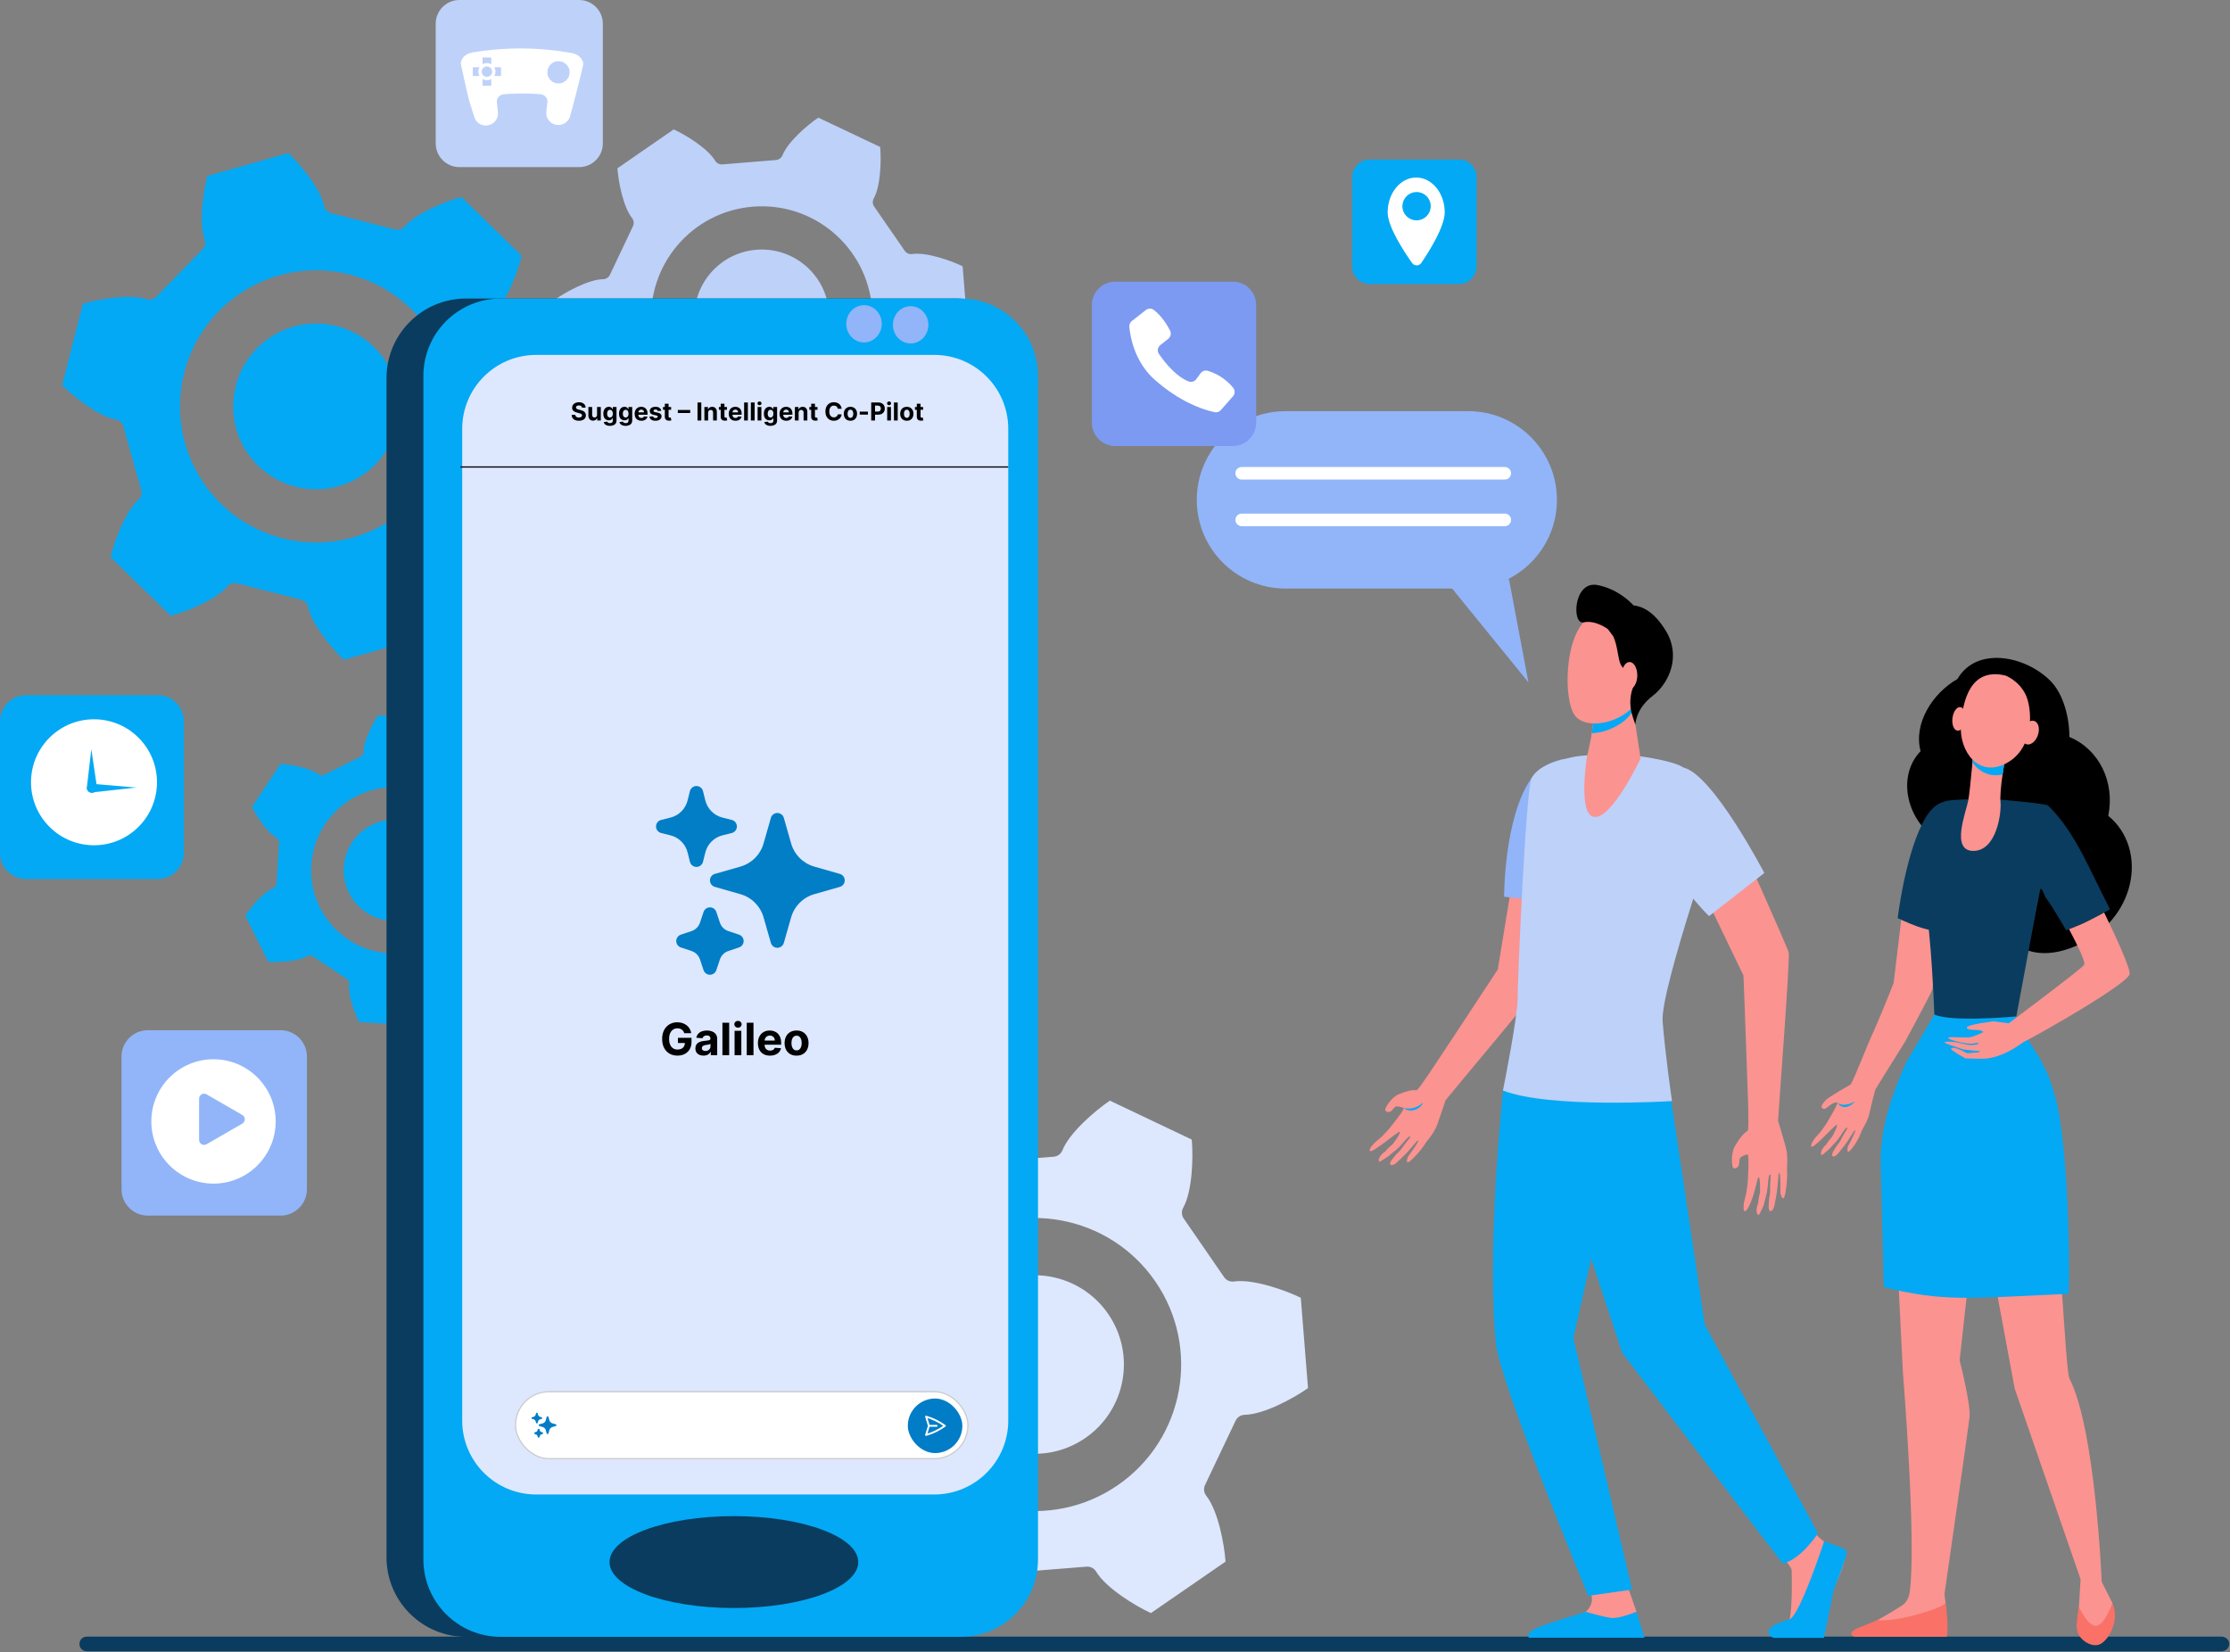
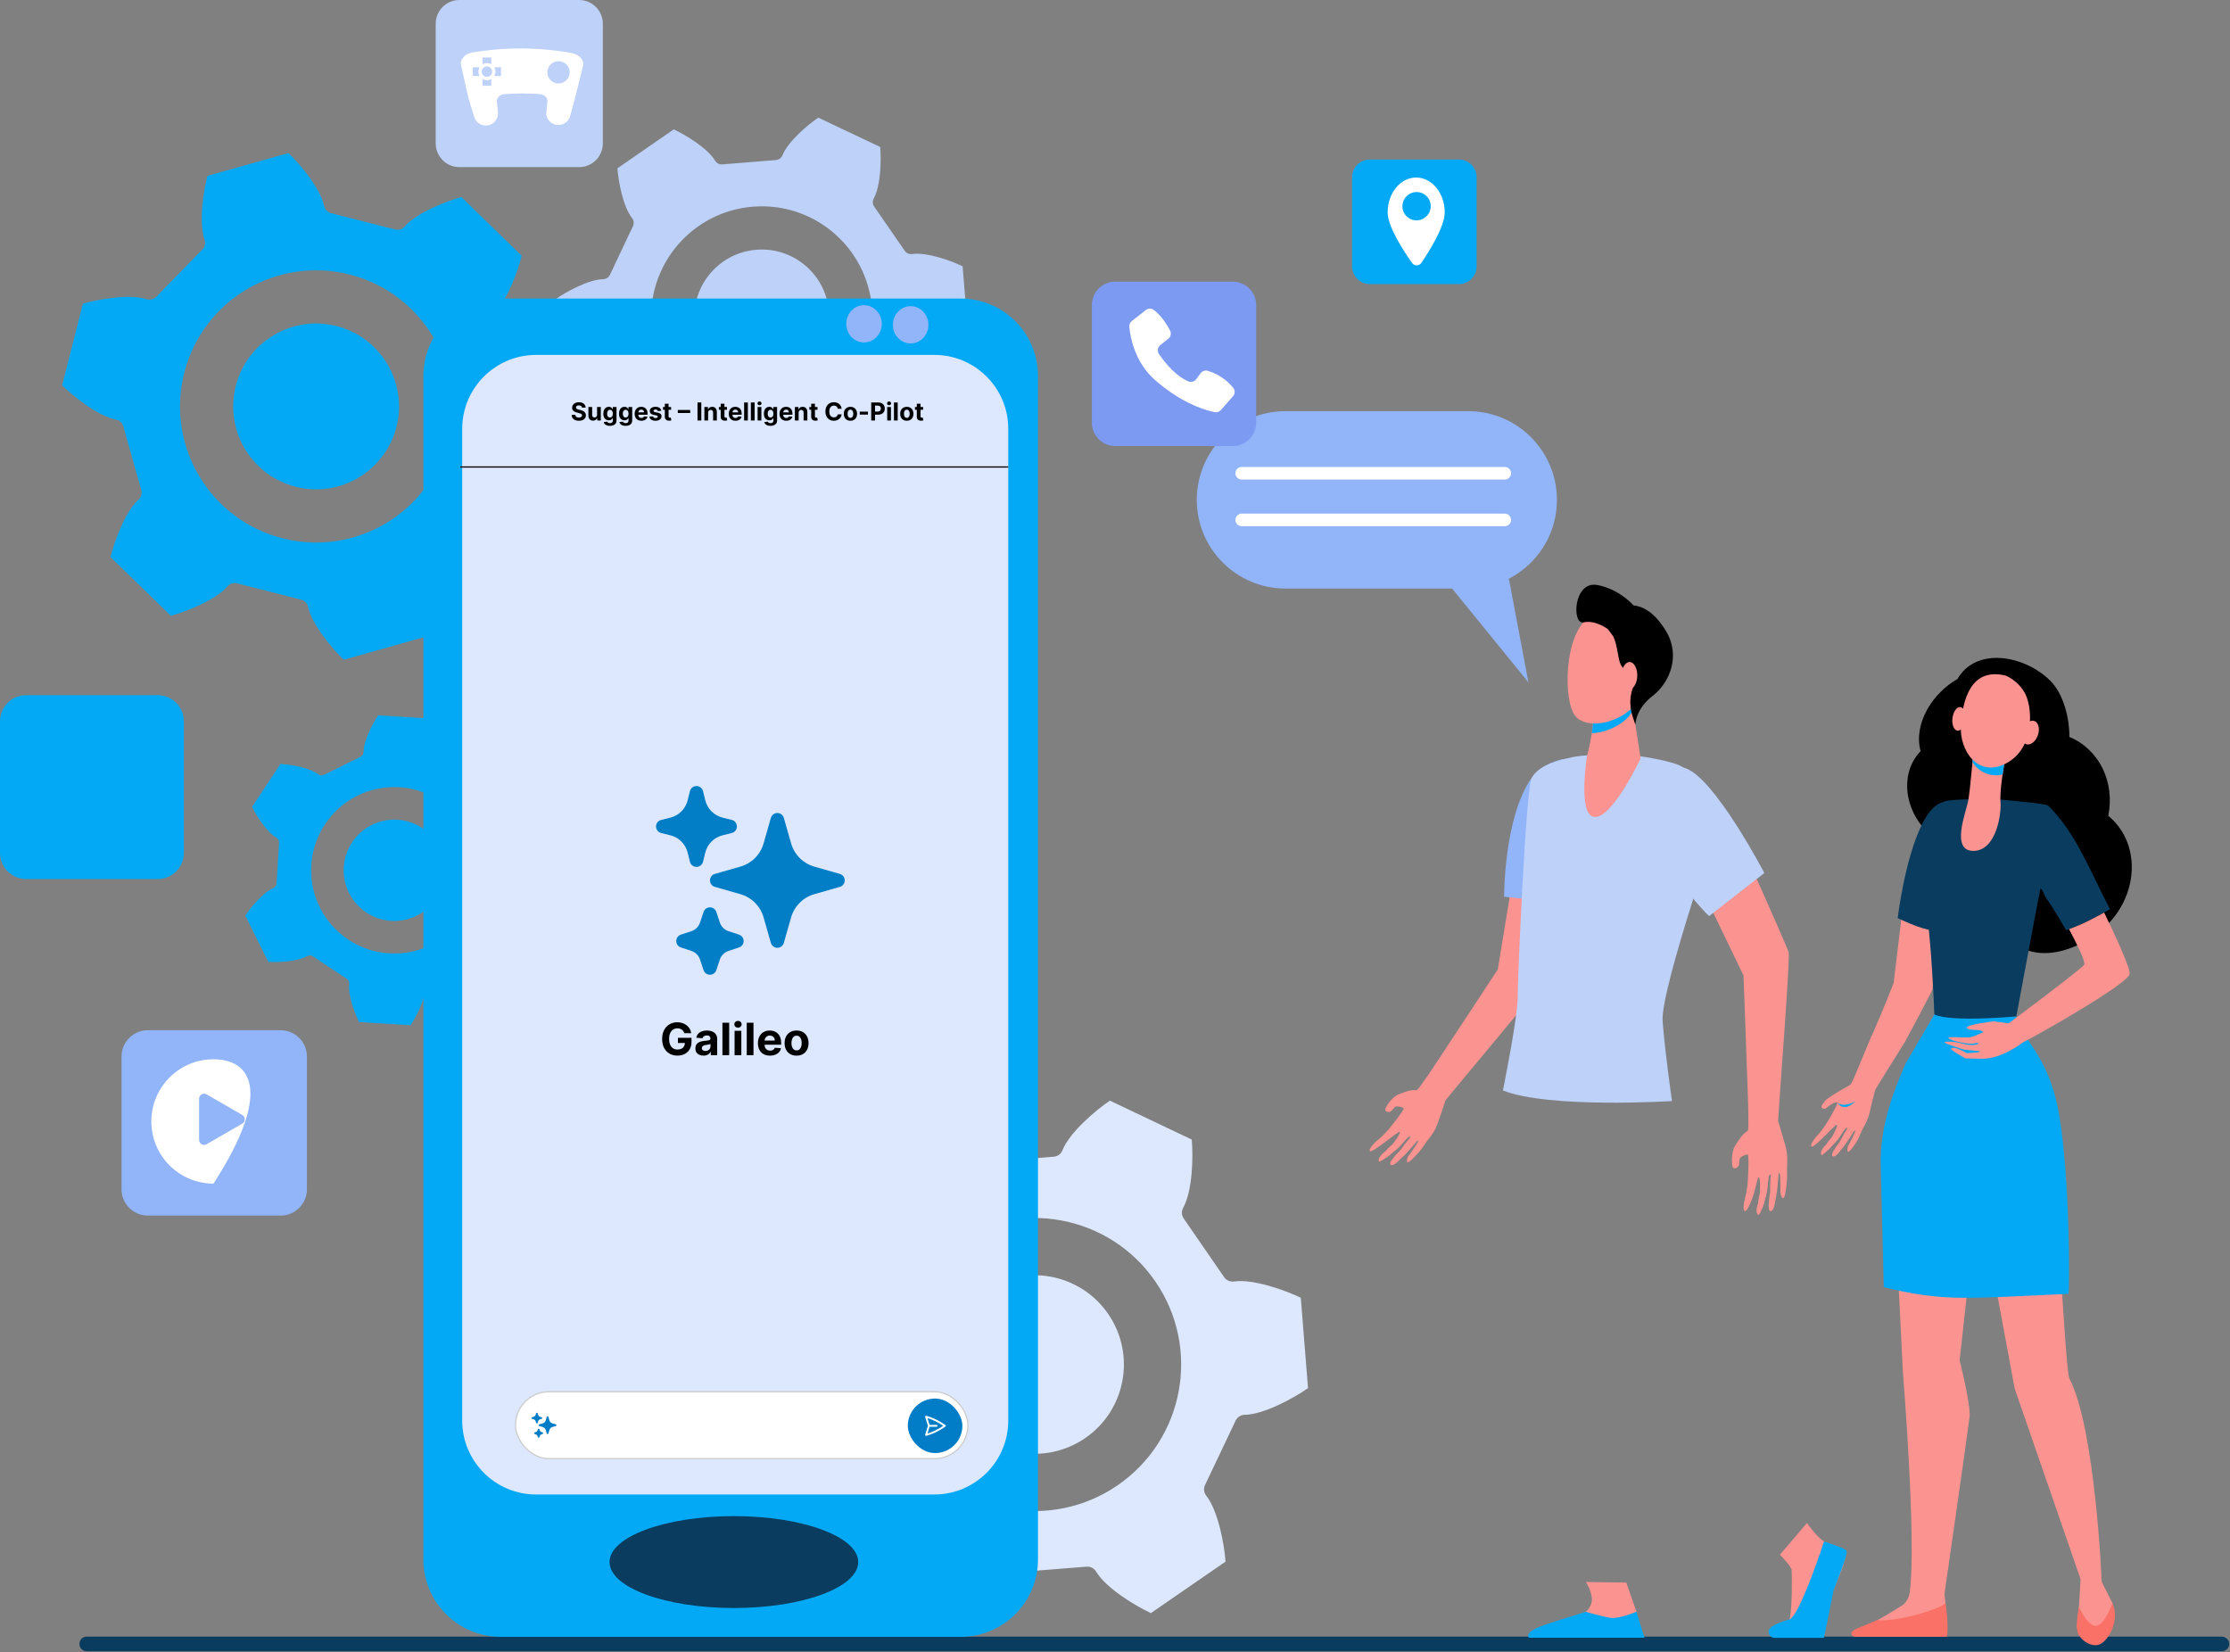
<svg xmlns="http://www.w3.org/2000/svg" width="1799" height="1333" viewBox="0 0 1799 1333" fill="none">
  <rect x="0" y="0" width="1799" height="1333" fill="#808080" stroke="none" />
  <path d="M1792.21 1320.29H69.94C66.769 1320.29 64.174 1322.82 64.094 1325.99C64.093 1326.03 64.092 1326.07 64.091 1326.11C64.008 1329.39 66.649 1332.1 69.937 1332.1H1792.21C1795.63 1332.1 1798.4 1329.46 1798.4 1326.2C1798.4 1322.93 1795.63 1320.29 1792.21 1320.29Z" fill="#0A3C5F" />
  <path d="M729.88 202.329C731.225 204.275 733.566 205.291 735.907 204.947C747.395 203.258 767.021 210.14 776.573 214.806L781.048 269.833C772.375 275.981 754.119 285.944 742.509 286.133C740.143 286.171 737.997 287.552 736.985 289.691L718.403 328.909C717.39 331.048 717.68 333.582 719.149 335.438C726.356 344.542 730.209 364.98 730.944 375.585L685.526 406.974C675.865 402.537 658.109 391.708 652.14 381.748C650.924 379.718 648.655 378.55 646.297 378.742L603.042 382.259C600.683 382.451 598.633 383.97 597.761 386.17C593.48 396.963 577.707 410.519 568.89 416.458L518.998 392.82C518.009 382.235 518.51 361.443 524.151 351.294C525.3 349.226 525.177 346.677 523.833 344.731L499.159 309.03C497.813 307.084 495.473 306.068 493.132 306.412C481.644 308.101 462.018 301.219 452.466 296.553L447.992 241.526C456.664 235.378 474.921 225.415 486.531 225.226C488.897 225.187 491.043 223.807 492.055 221.668L510.636 182.45C511.649 180.312 511.359 177.776 509.89 175.921C502.684 166.816 498.83 146.379 498.096 135.773L543.514 104.385C553.174 108.822 570.93 119.651 576.899 129.611C578.115 131.64 580.384 132.809 582.742 132.617L625.997 129.1C628.355 128.908 630.406 127.389 631.278 125.19C635.559 114.397 651.332 100.84 660.149 94.902L710.041 118.54C711.03 129.125 710.529 149.917 704.888 160.066C703.739 162.134 703.862 164.683 705.207 166.629L729.88 202.329ZM610.112 201.486C580.182 203.92 557.892 230.156 560.326 260.086C562.76 290.016 588.995 312.306 618.926 309.873C648.856 307.439 671.146 281.203 668.712 251.273C666.278 221.343 640.042 199.052 610.112 201.486ZM607.286 166.729C558.161 170.723 521.575 213.785 525.569 262.911C529.564 312.036 572.626 348.622 621.752 344.628C670.878 340.633 707.464 297.571 703.469 248.446C699.474 199.321 656.412 162.735 607.286 166.729Z" fill="#BED1F9" />
  <path d="M972.131 1197.97C970.786 1200.8 971.166 1204.15 973.109 1206.61C982.638 1218.68 987.707 1245.76 988.663 1259.81L928.452 1301.31C915.663 1295.41 892.164 1281.04 884.275 1267.84C882.667 1265.15 879.664 1263.6 876.54 1263.85L819.242 1268.43C816.117 1268.68 813.4 1270.69 812.24 1273.6C806.551 1287.89 785.636 1305.82 773.947 1313.67L707.904 1282.28C706.612 1268.25 707.311 1240.71 714.801 1227.28C716.327 1224.54 716.168 1221.17 714.389 1218.59L681.769 1171.26C679.99 1168.68 676.892 1167.33 673.791 1167.78C658.572 1170 632.588 1160.85 619.944 1154.65L614.112 1081.76C625.61 1073.63 649.808 1060.47 665.186 1060.24C668.32 1060.19 671.164 1058.36 672.51 1055.53L697.189 1003.62C698.534 1000.79 698.154 997.429 696.212 994.97C686.682 982.899 681.613 955.822 680.658 941.773L740.869 900.275C753.658 906.168 777.157 920.543 785.046 933.745C786.653 936.434 789.656 937.985 792.781 937.736L850.079 933.151C853.203 932.901 855.921 930.892 857.081 927.981C862.77 913.692 883.685 895.763 895.373 887.912L961.417 919.308C962.708 933.329 962.009 960.869 954.52 974.301C952.994 977.038 953.153 980.414 954.931 982.994L987.551 1030.33C989.329 1032.91 992.428 1034.26 995.53 1033.8C1010.75 1031.59 1036.73 1040.74 1049.38 1046.93L1055.21 1119.83C1043.71 1127.95 1019.51 1141.12 1004.13 1141.35C1001 1141.4 998.156 1143.22 996.811 1146.05L972.131 1197.97ZM893.958 1059.92C871.387 1027.17 826.541 1018.92 793.791 1041.49C761.042 1064.06 752.791 1108.91 775.362 1141.66C797.933 1174.41 842.779 1182.66 875.529 1160.09C908.277 1137.52 916.528 1092.67 893.958 1059.92ZM931.988 1033.71C894.941 979.958 821.333 966.416 767.58 1003.46C713.827 1040.51 700.284 1114.12 737.331 1167.87C774.378 1221.62 847.986 1235.17 901.74 1198.12C955.492 1161.07 969.035 1087.47 931.988 1033.71Z" fill="#DDE8FE" />
  <path d="M345.462 793.663C343.869 794.455 342.862 796.089 342.868 797.868C342.894 806.599 335.669 820.471 331.172 827.081L289.735 824.516C286.088 817.402 280.629 802.746 281.732 794.084C281.957 792.318 281.159 790.574 279.676 789.591L252.476 771.559C250.993 770.577 249.075 770.521 247.537 771.414C239.989 775.803 224.364 776.481 216.391 775.892L197.894 738.725C202.231 732.009 212.194 719.953 220.247 716.577C221.888 715.889 223 714.326 223.111 712.551L225.127 679.979C225.237 678.203 224.326 676.514 222.782 675.629C215.207 671.285 206.807 658.093 203.331 650.894L226.271 616.291C234.256 616.69 249.677 619.29 256.627 624.576C258.043 625.654 259.953 625.835 261.546 625.042L290.763 610.502C292.356 609.71 293.363 608.076 293.357 606.297C293.331 597.565 300.555 583.695 305.053 577.085L346.489 579.649C350.136 586.763 355.596 601.419 354.492 610.081C354.267 611.847 355.065 613.59 356.548 614.574L383.748 632.606C385.232 633.59 387.149 633.645 388.687 632.752C396.236 628.362 411.861 627.684 419.833 628.274L438.33 665.442C433.993 672.158 424.03 684.213 415.977 687.589C414.336 688.277 413.224 689.839 413.114 691.616L411.098 724.188C410.988 725.963 411.899 727.652 413.442 728.538C421.017 732.88 429.417 746.073 432.893 753.271L409.953 787.875C401.969 787.477 386.547 784.876 379.597 779.591C378.18 778.513 376.27 778.331 374.677 779.125L345.462 793.663ZM358.921 704.609C360.316 682.071 343.176 662.669 320.638 661.274C298.1 659.878 278.699 677.018 277.303 699.557C275.908 722.094 293.048 741.496 315.586 742.891C338.125 744.288 357.526 727.147 358.921 704.609ZM385.093 706.229C387.384 669.236 359.251 637.391 322.258 635.101C285.266 632.811 253.421 660.944 251.131 697.936C248.841 734.929 276.973 766.774 313.966 769.064C350.959 771.355 382.804 743.221 385.093 706.229Z" fill="#03A9F4" />
  <path d="M410.541 311.774C411.33 314.576 413.649 316.692 416.511 317.225C430.553 319.84 450.65 335.675 459.906 344.915L443.171 410.739C430.627 414.436 405.407 418.751 391.82 414.341C389.051 413.443 386.004 414.194 383.972 416.278L346.708 454.511C344.676 456.596 344.004 459.661 344.973 462.406C349.729 475.876 346.064 501.197 342.69 513.833L277.317 532.252C267.842 523.236 251.497 503.553 248.523 489.582C247.916 486.735 245.742 484.471 242.92 483.753L191.178 470.599C188.357 469.882 185.365 470.832 183.473 473.044C174.186 483.898 150.425 493.385 137.795 496.78L89.157 449.375C92.228 436.662 101.101 412.665 111.713 403.103C113.875 401.154 114.749 398.139 113.96 395.337L99.481 343.95C98.692 341.148 96.373 339.033 93.511 338.499C79.468 335.884 59.372 320.049 50.116 310.81L66.851 244.986C79.396 241.289 104.615 236.974 118.202 241.384C120.971 242.282 124.019 241.531 126.05 239.446L163.314 201.214C165.346 199.129 166.019 196.064 165.049 193.319C160.292 179.85 163.958 154.529 167.332 141.893L232.704 123.474C242.178 132.49 258.524 152.172 261.499 166.144C262.105 168.991 264.279 171.255 267.101 171.973L318.843 185.127C321.664 185.844 324.656 184.894 326.548 182.682C335.834 171.828 359.596 162.341 372.226 158.946L420.864 206.351C417.793 219.064 408.92 243.061 398.308 252.622C396.145 254.571 395.272 257.586 396.061 260.388L410.541 311.774ZM271.493 263.036C235.69 253.934 199.287 275.579 190.185 311.381C181.083 347.183 202.728 383.586 238.53 392.688C274.333 401.791 310.735 380.146 319.838 344.343C328.94 308.541 307.295 272.138 271.493 263.036ZM282.063 221.46C223.299 206.52 163.55 242.046 148.61 300.811C133.67 359.575 169.196 419.324 227.961 434.264C286.725 449.204 346.474 413.677 361.414 354.913C376.354 296.149 340.827 236.4 282.063 221.46Z" fill="#03A9F4" />
-   <path d="M375.975 1320.47H771.605C807.042 1320.47 835.769 1291.74 835.769 1256.3V304.993C835.769 269.556 807.042 240.829 771.605 240.829H375.975C340.538 240.829 311.811 269.556 311.811 304.993V1256.3C311.812 1291.74 340.539 1320.47 375.975 1320.47Z" fill="#0A3C5F" />
  <path d="M403.974 1320.47H774.963C809.435 1320.47 837.38 1292.52 837.38 1258.05V303.246C837.38 268.774 809.435 240.829 774.963 240.829H403.973C369.501 240.829 341.556 268.774 341.556 303.246V1258.05C341.557 1292.52 369.502 1320.47 403.974 1320.47Z" fill="#03A9F4" />
  <path d="M813.392 1145.96V345.981C813.392 313.026 786.677 286.312 753.722 286.312H432.538C399.583 286.312 372.869 313.027 372.869 345.981V1145.96C372.869 1178.91 399.584 1205.63 432.538 1205.63H753.723C786.677 1205.63 813.392 1178.91 813.392 1145.96Z" fill="#DDE8FE" />
  <rect x="415.857" y="1122.73" width="365" height="54" rx="27" fill="white" stroke="#CCCCCC" />
  <rect x="732.357" y="1128.23" width="44" height="44" rx="22" fill="#007DC6" />
  <path d="M749.357 1150.23L747.081 1142.83C752.594 1144.43 757.713 1146.96 762.261 1150.23C757.713 1153.49 752.594 1156.02 747.081 1157.62L749.357 1150.23ZM749.357 1150.23L755.607 1150.23" stroke="white" stroke-width="1.5" stroke-linecap="round" stroke-linejoin="round" />
  <path fill-rule="evenodd" clip-rule="evenodd" d="M441.732 1142.54C441.411 1142.54 441.129 1142.75 441.041 1143.06L440.262 1145.79C439.92 1146.98 438.987 1147.91 437.793 1148.25L435.066 1149.03C434.757 1149.12 434.544 1149.4 434.544 1149.73C434.544 1150.05 434.757 1150.33 435.066 1150.42L437.793 1151.2C438.987 1151.54 439.92 1152.47 440.262 1153.66L441.041 1156.39C441.129 1156.7 441.411 1156.91 441.732 1156.91C442.053 1156.91 442.335 1156.7 442.423 1156.39L443.202 1153.66C443.544 1152.47 444.477 1151.54 445.671 1151.2L448.398 1150.42C448.707 1150.33 448.919 1150.05 448.919 1149.73C448.919 1149.4 448.707 1149.12 448.398 1149.03L445.671 1148.25C444.477 1147.91 443.544 1146.98 443.202 1145.79L442.423 1143.06C442.335 1142.75 442.053 1142.54 441.732 1142.54Z" fill="#007DC6" />
  <path fill-rule="evenodd" clip-rule="evenodd" d="M433.107 1139.66C432.777 1139.66 432.49 1139.89 432.41 1140.21L432.162 1141.2C431.936 1142.1 431.233 1142.8 430.331 1143.03L429.339 1143.28C429.019 1143.36 428.794 1143.65 428.794 1143.98C428.794 1144.3 429.019 1144.59 429.339 1144.67L430.331 1144.92C431.233 1145.15 431.936 1145.85 432.162 1146.75L432.41 1147.74C432.49 1148.06 432.777 1148.29 433.107 1148.29C433.437 1148.29 433.724 1148.06 433.804 1147.74L434.052 1146.75C434.278 1145.85 434.981 1145.15 435.883 1144.92L436.875 1144.67C437.195 1144.59 437.419 1144.3 437.419 1143.98C437.419 1143.65 437.195 1143.36 436.875 1143.28L435.883 1143.03C434.981 1142.8 434.278 1142.1 434.052 1141.2L433.804 1140.21C433.724 1139.89 433.437 1139.66 433.107 1139.66Z" fill="#007DC6" />
  <path fill-rule="evenodd" clip-rule="evenodd" d="M434.544 1152.6C434.235 1152.6 433.96 1152.8 433.863 1153.09L433.485 1154.23C433.342 1154.65 433.005 1154.99 432.576 1155.13L431.442 1155.51C431.149 1155.61 430.951 1155.88 430.951 1156.19C430.951 1156.5 431.149 1156.78 431.442 1156.88L432.576 1157.25C433.005 1157.4 433.342 1157.73 433.485 1158.16L433.863 1159.3C433.96 1159.59 434.235 1159.79 434.544 1159.79C434.854 1159.79 435.129 1159.59 435.226 1159.3L435.604 1158.16C435.747 1157.73 436.084 1157.4 436.513 1157.25L437.647 1156.88C437.94 1156.78 438.138 1156.5 438.138 1156.19C438.138 1155.88 437.94 1155.61 437.647 1155.51L436.513 1155.13C436.084 1154.99 435.747 1154.65 435.604 1154.23L435.226 1153.09C435.129 1152.8 434.854 1152.6 434.544 1152.6Z" fill="#007DC6" />
  <path d="M551.993 833.506C551.814 832.884 551.563 832.334 551.239 831.857C550.915 831.371 550.519 830.962 550.05 830.63C549.59 830.289 549.062 830.029 548.465 829.85C547.877 829.671 547.225 829.582 546.509 829.582C545.171 829.582 543.995 829.914 542.981 830.579C541.975 831.244 541.191 832.211 540.628 833.481C540.066 834.742 539.785 836.285 539.785 838.109C539.785 839.932 540.062 841.484 540.616 842.762C541.169 844.04 541.954 845.016 542.968 845.69C543.982 846.354 545.179 846.687 546.56 846.687C547.813 846.687 548.883 846.465 549.769 846.022C550.664 845.57 551.346 844.935 551.814 844.117C552.292 843.299 552.53 842.332 552.53 841.215L553.655 841.381H546.905V837.214H557.861V840.512C557.861 842.813 557.375 844.79 556.404 846.444C555.432 848.089 554.094 849.359 552.39 850.254C550.685 851.14 548.733 851.583 546.535 851.583C544.08 851.583 541.924 851.042 540.066 849.959C538.208 848.869 536.759 847.322 535.719 845.319C534.688 843.307 534.172 840.921 534.172 838.16C534.172 836.038 534.479 834.146 535.093 832.484C535.715 830.813 536.584 829.398 537.701 828.239C538.817 827.08 540.117 826.198 541.6 825.593C543.083 824.988 544.689 824.685 546.419 824.685C547.902 824.685 549.283 824.903 550.562 825.337C551.84 825.763 552.973 826.369 553.962 827.153C554.959 827.937 555.773 828.87 556.404 829.952C557.035 831.026 557.439 832.211 557.618 833.506H551.993ZM567.516 851.596C566.264 851.596 565.147 851.379 564.167 850.944C563.187 850.501 562.411 849.849 561.84 848.988C561.278 848.119 560.997 847.036 560.997 845.741C560.997 844.65 561.197 843.734 561.597 842.992C561.998 842.251 562.543 841.654 563.234 841.202C563.924 840.751 564.708 840.41 565.586 840.18C566.472 839.95 567.401 839.788 568.373 839.694C569.515 839.575 570.435 839.464 571.134 839.361C571.833 839.251 572.34 839.089 572.656 838.876C572.971 838.663 573.129 838.347 573.129 837.93V837.853C573.129 837.043 572.873 836.417 572.362 835.974C571.859 835.53 571.143 835.309 570.214 835.309C569.234 835.309 568.454 835.526 567.874 835.961C567.295 836.387 566.911 836.924 566.724 837.572L561.687 837.163C561.943 835.969 562.445 834.938 563.195 834.069C563.945 833.191 564.913 832.518 566.097 832.049C567.291 831.572 568.671 831.333 570.239 831.333C571.33 831.333 572.374 831.461 573.372 831.717C574.377 831.972 575.268 832.369 576.043 832.905C576.828 833.442 577.445 834.133 577.897 834.977C578.349 835.812 578.575 836.813 578.575 837.981V851.225H573.41V848.502H573.256C572.941 849.116 572.519 849.657 571.991 850.126C571.462 850.586 570.828 850.948 570.086 851.212C569.345 851.468 568.488 851.596 567.516 851.596ZM569.076 847.837C569.877 847.837 570.585 847.68 571.198 847.364C571.812 847.04 572.293 846.606 572.643 846.06C572.992 845.515 573.167 844.897 573.167 844.207V842.123C572.997 842.234 572.762 842.336 572.464 842.43C572.174 842.515 571.846 842.596 571.48 842.673C571.113 842.741 570.747 842.805 570.38 842.864C570.014 842.915 569.681 842.962 569.383 843.005C568.744 843.099 568.185 843.248 567.708 843.452C567.231 843.657 566.86 843.934 566.596 844.283C566.332 844.624 566.2 845.05 566.2 845.562C566.2 846.303 566.468 846.87 567.005 847.262C567.551 847.646 568.241 847.837 569.076 847.837ZM588.246 825.043V851.225H582.8V825.043H588.246ZM592.608 851.225V831.589H598.054V851.225H592.608ZM595.344 829.057C594.535 829.057 593.84 828.789 593.26 828.252C592.689 827.707 592.404 827.055 592.404 826.296C592.404 825.546 592.689 824.903 593.26 824.366C593.84 823.82 594.535 823.548 595.344 823.548C596.154 823.548 596.844 823.82 597.415 824.366C597.995 824.903 598.285 825.546 598.285 826.296C598.285 827.055 597.995 827.707 597.415 828.252C596.844 828.789 596.154 829.057 595.344 829.057ZM607.863 825.043V851.225H602.417V825.043H607.863ZM621.174 851.609C619.155 851.609 617.416 851.2 615.959 850.381C614.51 849.555 613.393 848.387 612.609 846.879C611.825 845.361 611.433 843.567 611.433 841.496C611.433 839.477 611.825 837.704 612.609 836.178C613.393 834.653 614.497 833.464 615.92 832.611C617.352 831.759 619.031 831.333 620.957 831.333C622.253 831.333 623.459 831.542 624.575 831.959C625.7 832.369 626.68 832.986 627.515 833.813C628.359 834.64 629.015 835.68 629.484 836.932C629.953 838.177 630.187 839.634 630.187 841.305V842.8H613.606V839.425H625.061C625.061 838.641 624.89 837.947 624.549 837.342C624.209 836.736 623.736 836.263 623.13 835.923C622.534 835.573 621.839 835.398 621.047 835.398C620.22 835.398 619.487 835.59 618.848 835.974C618.217 836.349 617.723 836.856 617.365 837.495C617.007 838.126 616.824 838.829 616.815 839.604V842.813C616.815 843.785 616.994 844.624 617.352 845.332C617.719 846.039 618.234 846.584 618.899 846.968C619.564 847.352 620.352 847.543 621.264 847.543C621.869 847.543 622.423 847.458 622.926 847.288C623.429 847.117 623.859 846.861 624.217 846.521C624.575 846.18 624.848 845.762 625.035 845.268L630.072 845.6C629.817 846.81 629.292 847.867 628.5 848.771C627.716 849.665 626.701 850.364 625.457 850.867C624.221 851.361 622.794 851.609 621.174 851.609ZM642.613 851.609C640.628 851.609 638.91 851.187 637.461 850.343C636.021 849.491 634.909 848.306 634.125 846.789C633.341 845.263 632.949 843.495 632.949 841.484C632.949 839.455 633.341 837.682 634.125 836.165C634.909 834.64 636.021 833.455 637.461 832.611C638.91 831.759 640.628 831.333 642.613 831.333C644.599 831.333 646.312 831.759 647.753 832.611C649.201 833.455 650.318 834.64 651.102 836.165C651.886 837.682 652.278 839.455 652.278 841.484C652.278 843.495 651.886 845.263 651.102 846.789C650.318 848.306 649.201 849.491 647.753 850.343C646.312 851.187 644.599 851.609 642.613 851.609ZM642.639 847.39C643.542 847.39 644.297 847.134 644.902 846.623C645.507 846.103 645.963 845.396 646.27 844.501C646.585 843.606 646.743 842.587 646.743 841.445C646.743 840.303 646.585 839.285 646.27 838.39C645.963 837.495 645.507 836.788 644.902 836.268C644.297 835.748 643.542 835.488 642.639 835.488C641.727 835.488 640.96 835.748 640.338 836.268C639.724 836.788 639.26 837.495 638.944 838.39C638.638 839.285 638.484 840.303 638.484 841.445C638.484 842.587 638.638 843.606 638.944 844.501C639.26 845.396 639.724 846.103 640.338 846.623C640.96 847.134 641.727 847.39 642.639 847.39Z" fill="black" />
  <line x1="371.357" y1="376.725" x2="813.357" y2="376.725" stroke="black" />
  <path d="M469.512 328.863C469.455 328.29 469.211 327.845 468.78 327.528C468.349 327.21 467.765 327.052 467.026 327.052C466.524 327.052 466.1 327.123 465.755 327.265C465.409 327.402 465.144 327.594 464.959 327.84C464.779 328.086 464.689 328.366 464.689 328.678C464.68 328.939 464.734 329.166 464.853 329.36C464.976 329.554 465.144 329.722 465.357 329.864C465.57 330.002 465.816 330.122 466.096 330.227C466.375 330.326 466.673 330.411 466.991 330.482L468.297 330.795C468.932 330.937 469.514 331.126 470.044 331.363C470.575 331.6 471.034 331.891 471.422 332.236C471.811 332.582 472.111 332.989 472.324 333.458C472.542 333.927 472.653 334.464 472.658 335.07C472.653 335.96 472.426 336.732 471.976 337.386C471.531 338.034 470.887 338.539 470.044 338.898C469.206 339.254 468.196 339.431 467.012 339.431C465.838 339.431 464.815 339.251 463.944 338.891C463.077 338.531 462.4 337.999 461.912 337.293C461.429 336.583 461.176 335.705 461.152 334.658H464.128C464.161 335.146 464.301 335.553 464.547 335.88C464.798 336.202 465.132 336.446 465.549 336.611C465.97 336.772 466.446 336.853 466.976 336.853C467.497 336.853 467.949 336.777 468.333 336.626C468.721 336.474 469.022 336.263 469.235 335.994C469.448 335.724 469.554 335.414 469.554 335.063C469.554 334.736 469.457 334.462 469.263 334.239C469.074 334.017 468.794 333.827 468.425 333.671C468.061 333.515 467.613 333.373 467.083 333.245L465.499 332.847C464.273 332.549 463.304 332.083 462.594 331.448C461.884 330.814 461.531 329.959 461.536 328.884C461.531 328.004 461.766 327.234 462.239 326.576C462.717 325.918 463.373 325.404 464.206 325.035C465.04 324.665 465.987 324.481 467.047 324.481C468.127 324.481 469.069 324.665 469.874 325.035C470.684 325.404 471.313 325.918 471.763 326.576C472.213 327.234 472.445 327.996 472.459 328.863H469.512ZM481.666 334.58V328.316H484.691V339.225H481.786V337.244H481.673C481.426 337.883 481.017 338.396 480.444 338.785C479.876 339.173 479.182 339.367 478.363 339.367C477.634 339.367 476.992 339.201 476.438 338.87C475.884 338.539 475.451 338.067 475.139 337.457C474.831 336.846 474.675 336.114 474.67 335.262V328.316H477.695V334.722C477.7 335.366 477.873 335.875 478.214 336.249C478.555 336.623 479.012 336.81 479.585 336.81C479.949 336.81 480.29 336.727 480.607 336.562C480.925 336.391 481.18 336.14 481.374 335.809C481.573 335.477 481.67 335.068 481.666 334.58ZM492.026 343.543C491.046 343.543 490.205 343.408 489.505 343.138C488.809 342.873 488.255 342.511 487.843 342.052C487.431 341.593 487.163 341.076 487.04 340.504L489.839 340.127C489.924 340.345 490.059 340.548 490.243 340.738C490.428 340.927 490.672 341.079 490.975 341.192C491.283 341.311 491.657 341.37 492.097 341.37C492.755 341.37 493.297 341.209 493.723 340.887C494.154 340.57 494.37 340.037 494.37 339.289V337.293H494.242C494.109 337.596 493.91 337.883 493.645 338.153C493.38 338.423 493.039 338.643 492.623 338.813C492.206 338.984 491.709 339.069 491.131 339.069C490.312 339.069 489.566 338.879 488.894 338.501C488.226 338.117 487.694 337.532 487.296 336.746C486.903 335.956 486.706 334.957 486.706 333.749C486.706 332.513 486.908 331.481 487.31 330.653C487.713 329.824 488.248 329.204 488.915 328.792C489.588 328.38 490.324 328.174 491.124 328.174C491.735 328.174 492.246 328.278 492.658 328.486C493.07 328.69 493.402 328.946 493.652 329.254C493.908 329.557 494.105 329.855 494.242 330.148H494.356V328.316H497.36V339.332C497.36 340.26 497.133 341.036 496.678 341.661C496.223 342.286 495.594 342.755 494.789 343.067C493.989 343.385 493.068 343.543 492.026 343.543ZM492.09 336.796C492.578 336.796 492.99 336.675 493.326 336.434C493.667 336.188 493.927 335.837 494.107 335.383C494.292 334.923 494.384 334.374 494.384 333.735C494.384 333.096 494.294 332.542 494.114 332.073C493.934 331.6 493.674 331.233 493.333 330.972C492.992 330.712 492.578 330.582 492.09 330.582C491.593 330.582 491.174 330.717 490.833 330.986C490.492 331.252 490.234 331.621 490.059 332.094C489.884 332.568 489.796 333.115 489.796 333.735C489.796 334.365 489.884 334.909 490.059 335.369C490.239 335.823 490.497 336.176 490.833 336.427C491.174 336.673 491.593 336.796 492.09 336.796ZM504.682 343.543C503.702 343.543 502.862 343.408 502.161 343.138C501.465 342.873 500.911 342.511 500.499 342.052C500.087 341.593 499.82 341.076 499.696 340.504L502.495 340.127C502.58 340.345 502.715 340.548 502.9 340.738C503.084 340.927 503.328 341.079 503.631 341.192C503.939 341.311 504.313 341.37 504.753 341.37C505.411 341.37 505.954 341.209 506.38 340.887C506.811 340.57 507.026 340.037 507.026 339.289V337.293H506.898C506.766 337.596 506.567 337.883 506.302 338.153C506.036 338.423 505.696 338.643 505.279 338.813C504.862 338.984 504.365 339.069 503.787 339.069C502.968 339.069 502.223 338.879 501.55 338.501C500.883 338.117 500.35 337.532 499.952 336.746C499.559 335.956 499.363 334.957 499.363 333.749C499.363 332.513 499.564 331.481 499.966 330.653C500.369 329.824 500.904 329.204 501.571 328.792C502.244 328.38 502.98 328.174 503.78 328.174C504.391 328.174 504.902 328.278 505.314 328.486C505.726 328.69 506.058 328.946 506.309 329.254C506.564 329.557 506.761 329.855 506.898 330.148H507.012V328.316H510.016V339.332C510.016 340.26 509.789 341.036 509.334 341.661C508.88 342.286 508.25 342.755 507.445 343.067C506.645 343.385 505.724 343.543 504.682 343.543ZM504.746 336.796C505.234 336.796 505.646 336.675 505.982 336.434C506.323 336.188 506.583 335.837 506.763 335.383C506.948 334.923 507.04 334.374 507.04 333.735C507.04 333.096 506.95 332.542 506.77 332.073C506.59 331.6 506.33 331.233 505.989 330.972C505.648 330.712 505.234 330.582 504.746 330.582C504.249 330.582 503.83 330.717 503.489 330.986C503.148 331.252 502.89 331.621 502.715 332.094C502.54 332.568 502.452 333.115 502.452 333.735C502.452 334.365 502.54 334.909 502.715 335.369C502.895 335.823 503.153 336.176 503.489 336.427C503.83 336.673 504.249 336.796 504.746 336.796ZM517.395 339.438C516.273 339.438 515.307 339.211 514.498 338.756C513.693 338.297 513.072 337.648 512.637 336.81C512.201 335.968 511.983 334.971 511.983 333.82C511.983 332.698 512.201 331.713 512.637 330.866C513.072 330.018 513.686 329.358 514.476 328.884C515.272 328.411 516.205 328.174 517.275 328.174C517.994 328.174 518.664 328.29 519.285 328.522C519.91 328.749 520.454 329.093 520.918 329.552C521.387 330.011 521.751 330.589 522.012 331.285C522.272 331.976 522.402 332.786 522.402 333.714V334.545H513.191V332.67H519.554C519.554 332.234 519.46 331.848 519.27 331.512C519.081 331.176 518.818 330.913 518.482 330.724C518.151 330.53 517.765 330.432 517.324 330.432C516.865 330.432 516.458 330.539 516.103 330.752C515.752 330.96 515.478 331.242 515.279 331.597C515.08 331.948 514.978 332.338 514.973 332.769V334.552C514.973 335.092 515.073 335.558 515.272 335.951C515.475 336.344 515.762 336.647 516.131 336.86C516.5 337.073 516.938 337.18 517.445 337.18C517.781 337.18 518.089 337.132 518.368 337.038C518.648 336.943 518.887 336.801 519.086 336.611C519.285 336.422 519.436 336.19 519.54 335.915L522.339 336.1C522.196 336.772 521.905 337.36 521.465 337.861C521.029 338.359 520.466 338.747 519.775 339.026C519.088 339.301 518.295 339.438 517.395 339.438ZM533.454 331.427L530.684 331.597C530.636 331.361 530.535 331.147 530.378 330.958C530.222 330.764 530.016 330.61 529.76 330.496C529.509 330.378 529.209 330.319 528.858 330.319C528.39 330.319 527.994 330.418 527.672 330.617C527.35 330.811 527.189 331.072 527.189 331.398C527.189 331.659 527.294 331.879 527.502 332.059C527.71 332.239 528.068 332.383 528.574 332.492L530.549 332.89C531.609 333.108 532.4 333.458 532.921 333.941C533.442 334.424 533.702 335.058 533.702 335.844C533.702 336.559 533.491 337.187 533.07 337.727C532.653 338.266 532.08 338.688 531.351 338.991C530.627 339.289 529.791 339.438 528.844 339.438C527.4 339.438 526.25 339.138 525.393 338.536C524.54 337.93 524.041 337.106 523.894 336.065L526.87 335.908C526.96 336.349 527.178 336.685 527.523 336.917C527.869 337.144 528.312 337.258 528.851 337.258C529.382 337.258 529.808 337.156 530.13 336.952C530.456 336.744 530.622 336.477 530.627 336.15C530.622 335.875 530.506 335.65 530.279 335.475C530.052 335.295 529.701 335.158 529.228 335.063L527.339 334.687C526.273 334.474 525.48 334.104 524.959 333.579C524.443 333.053 524.185 332.383 524.185 331.569C524.185 330.868 524.375 330.264 524.753 329.758C525.137 329.251 525.674 328.861 526.366 328.586C527.062 328.311 527.876 328.174 528.809 328.174C530.187 328.174 531.271 328.465 532.062 329.048C532.857 329.63 533.321 330.423 533.454 331.427ZM541.41 328.316V330.589H534.84V328.316H541.41ZM536.332 325.702H539.357V335.873C539.357 336.152 539.4 336.37 539.485 336.526C539.57 336.678 539.689 336.784 539.84 336.846C539.997 336.907 540.176 336.938 540.38 336.938C540.522 336.938 540.664 336.926 540.806 336.903C540.948 336.874 541.057 336.853 541.133 336.839L541.609 339.09C541.457 339.138 541.244 339.192 540.97 339.254C540.695 339.32 540.361 339.36 539.968 339.374C539.239 339.403 538.6 339.306 538.051 339.083C537.506 338.861 537.082 338.515 536.779 338.046C536.476 337.577 536.327 336.986 536.332 336.271V325.702ZM556.802 330.752V333.153H546.802V330.752H556.802ZM565.771 324.68V339.225H562.695V324.68H565.771ZM571.27 332.918V339.225H568.244V328.316H571.128V330.241H571.255C571.497 329.606 571.902 329.104 572.47 328.735C573.038 328.361 573.727 328.174 574.537 328.174C575.294 328.174 575.955 328.34 576.518 328.671C577.082 329.003 577.52 329.476 577.832 330.092C578.145 330.702 578.301 331.432 578.301 332.279V339.225H575.275V332.819C575.28 332.151 575.11 331.63 574.764 331.256C574.418 330.878 573.942 330.688 573.336 330.688C572.929 330.688 572.569 330.776 572.257 330.951C571.949 331.126 571.708 331.382 571.532 331.718C571.362 332.049 571.274 332.45 571.27 332.918ZM586.488 328.316V330.589H579.918V328.316H586.488ZM581.41 325.702H584.435V335.873C584.435 336.152 584.478 336.37 584.563 336.526C584.649 336.678 584.767 336.784 584.918 336.846C585.075 336.907 585.255 336.938 585.458 336.938C585.6 336.938 585.742 336.926 585.884 336.903C586.026 336.874 586.135 336.853 586.211 336.839L586.687 339.09C586.535 339.138 586.322 339.192 586.048 339.254C585.773 339.32 585.439 339.36 585.046 339.374C584.317 339.403 583.678 339.306 583.129 339.083C582.584 338.861 582.16 338.515 581.857 338.046C581.554 337.577 581.405 336.986 581.41 336.271V325.702ZM593.313 339.438C592.191 339.438 591.225 339.211 590.416 338.756C589.611 338.297 588.99 337.648 588.555 336.81C588.119 335.968 587.901 334.971 587.901 333.82C587.901 332.698 588.119 331.713 588.555 330.866C588.99 330.018 589.604 329.358 590.394 328.884C591.19 328.411 592.123 328.174 593.193 328.174C593.912 328.174 594.582 328.29 595.203 328.522C595.828 328.749 596.372 329.093 596.836 329.552C597.305 330.011 597.669 330.589 597.93 331.285C598.19 331.976 598.32 332.786 598.32 333.714V334.545H589.109V332.67H595.472C595.472 332.234 595.378 331.848 595.188 331.512C594.999 331.176 594.736 330.913 594.4 330.724C594.069 330.53 593.683 330.432 593.242 330.432C592.783 330.432 592.376 330.539 592.021 330.752C591.67 330.96 591.396 331.242 591.197 331.597C590.998 331.948 590.896 332.338 590.891 332.769V334.552C590.891 335.092 590.991 335.558 591.19 335.951C591.393 336.344 591.68 336.647 592.049 336.86C592.418 337.073 592.856 337.18 593.363 337.18C593.699 337.18 594.007 337.132 594.286 337.038C594.566 336.943 594.805 336.801 595.004 336.611C595.203 336.422 595.354 336.19 595.458 335.915L598.256 336.1C598.114 336.772 597.823 337.36 597.383 337.861C596.947 338.359 596.384 338.747 595.693 339.026C595.006 339.301 594.213 339.438 593.313 339.438ZM603.32 324.68V339.225H600.295V324.68H603.32ZM608.77 324.68V339.225H605.744V324.68H608.77ZM611.193 339.225V328.316H614.219V339.225H611.193ZM612.713 326.91C612.263 326.91 611.877 326.761 611.556 326.462C611.238 326.159 611.08 325.797 611.08 325.376C611.08 324.959 611.238 324.602 611.556 324.303C611.877 324 612.263 323.849 612.713 323.849C613.163 323.849 613.547 324 613.864 324.303C614.186 324.602 614.347 324.959 614.347 325.376C614.347 325.797 614.186 326.159 613.864 326.462C613.547 326.761 613.163 326.91 612.713 326.91ZM621.557 343.543C620.577 343.543 619.737 343.408 619.036 343.138C618.34 342.873 617.786 342.511 617.374 342.052C616.962 341.593 616.695 341.076 616.571 340.504L619.37 340.127C619.455 340.345 619.59 340.548 619.775 340.738C619.959 340.927 620.203 341.079 620.506 341.192C620.814 341.311 621.188 341.37 621.628 341.37C622.286 341.37 622.829 341.209 623.255 340.887C623.686 340.57 623.901 340.037 623.901 339.289V337.293H623.773C623.641 337.596 623.442 337.883 623.177 338.153C622.911 338.423 622.571 338.643 622.154 338.813C621.737 338.984 621.24 339.069 620.662 339.069C619.843 339.069 619.098 338.879 618.425 338.501C617.758 338.117 617.225 337.532 616.827 336.746C616.434 335.956 616.238 334.957 616.238 333.749C616.238 332.513 616.439 331.481 616.841 330.653C617.244 329.824 617.779 329.204 618.446 328.792C619.119 328.38 619.855 328.174 620.655 328.174C621.266 328.174 621.777 328.278 622.189 328.486C622.601 328.69 622.933 328.946 623.184 329.254C623.439 329.557 623.636 329.855 623.773 330.148H623.887V328.316H626.891V339.332C626.891 340.26 626.664 341.036 626.209 341.661C625.755 342.286 625.125 342.755 624.32 343.067C623.52 343.385 622.599 343.543 621.557 343.543ZM621.621 336.796C622.109 336.796 622.521 336.675 622.857 336.434C623.198 336.188 623.458 335.837 623.638 335.383C623.823 334.923 623.915 334.374 623.915 333.735C623.915 333.096 623.825 332.542 623.645 332.073C623.465 331.6 623.205 331.233 622.864 330.972C622.523 330.712 622.109 330.582 621.621 330.582C621.124 330.582 620.705 330.717 620.364 330.986C620.023 331.252 619.765 331.621 619.59 332.094C619.415 332.568 619.327 333.115 619.327 333.735C619.327 334.365 619.415 334.909 619.59 335.369C619.77 335.823 620.028 336.176 620.364 336.427C620.705 336.673 621.124 336.796 621.621 336.796ZM634.27 339.438C633.148 339.438 632.182 339.211 631.373 338.756C630.568 338.297 629.947 337.648 629.512 336.81C629.076 335.968 628.858 334.971 628.858 333.82C628.858 332.698 629.076 331.713 629.512 330.866C629.947 330.018 630.561 329.358 631.351 328.884C632.147 328.411 633.08 328.174 634.15 328.174C634.869 328.174 635.539 328.29 636.16 328.522C636.785 328.749 637.329 329.093 637.793 329.552C638.262 330.011 638.626 330.589 638.887 331.285C639.147 331.976 639.277 332.786 639.277 333.714V334.545H630.066V332.67H636.429C636.429 332.234 636.335 331.848 636.145 331.512C635.956 331.176 635.693 330.913 635.357 330.724C635.026 330.53 634.64 330.432 634.199 330.432C633.74 330.432 633.333 330.539 632.978 330.752C632.627 330.96 632.353 331.242 632.154 331.597C631.955 331.948 631.853 332.338 631.848 332.769V334.552C631.848 335.092 631.948 335.558 632.147 335.951C632.35 336.344 632.637 336.647 633.006 336.86C633.375 337.073 633.813 337.18 634.32 337.18C634.656 337.18 634.964 337.132 635.243 337.038C635.523 336.943 635.762 336.801 635.961 336.611C636.16 336.422 636.311 336.19 636.415 335.915L639.214 336.1C639.071 336.772 638.78 337.36 638.34 337.861C637.904 338.359 637.341 338.747 636.65 339.026C635.963 339.301 635.17 339.438 634.27 339.438ZM644.277 332.918V339.225H641.252V328.316H644.135V330.241H644.263C644.505 329.606 644.91 329.104 645.478 328.735C646.046 328.361 646.735 328.174 647.544 328.174C648.302 328.174 648.963 328.34 649.526 328.671C650.089 329.003 650.527 329.476 650.84 330.092C651.152 330.702 651.309 331.432 651.309 332.279V339.225H648.283V332.819C648.288 332.151 648.117 331.63 647.772 331.256C647.426 330.878 646.95 330.688 646.344 330.688C645.937 330.688 645.577 330.776 645.265 330.951C644.957 331.126 644.715 331.382 644.54 331.718C644.37 332.049 644.282 332.45 644.277 332.918ZM659.496 328.316V330.589H652.926V328.316H659.496ZM654.418 325.702H657.443V335.873C657.443 336.152 657.486 336.37 657.571 336.526C657.656 336.678 657.775 336.784 657.926 336.846C658.082 336.907 658.262 336.938 658.466 336.938C658.608 336.938 658.75 336.926 658.892 336.903C659.034 336.874 659.143 336.853 659.219 336.839L659.695 339.09C659.543 339.138 659.33 339.192 659.056 339.254C658.781 339.32 658.447 339.36 658.054 339.374C657.325 339.403 656.686 339.306 656.136 339.083C655.592 338.861 655.168 338.515 654.865 338.046C654.562 337.577 654.413 336.986 654.418 336.271V325.702ZM678.986 329.772H675.875C675.819 329.37 675.703 329.012 675.527 328.7C675.352 328.382 675.127 328.112 674.853 327.89C674.578 327.667 674.261 327.497 673.901 327.379C673.546 327.26 673.16 327.201 672.743 327.201C671.991 327.201 671.335 327.388 670.776 327.762C670.217 328.131 669.784 328.671 669.476 329.381C669.169 330.087 669.015 330.944 669.015 331.952C669.015 332.989 669.169 333.861 669.476 334.566C669.789 335.271 670.224 335.804 670.783 336.164C671.342 336.524 671.988 336.704 672.722 336.704C673.134 336.704 673.515 336.649 673.866 336.54C674.221 336.432 674.535 336.273 674.81 336.065C675.085 335.852 675.312 335.593 675.492 335.29C675.677 334.987 675.804 334.642 675.875 334.254L678.986 334.268C678.906 334.935 678.705 335.579 678.383 336.2C678.065 336.815 677.637 337.367 677.097 337.854C676.562 338.337 675.923 338.721 675.179 339.005C674.441 339.284 673.605 339.424 672.672 339.424C671.375 339.424 670.215 339.13 669.192 338.543C668.174 337.956 667.369 337.106 666.777 335.994C666.19 334.881 665.897 333.534 665.897 331.952C665.897 330.366 666.195 329.017 666.792 327.904C667.388 326.791 668.198 325.944 669.221 325.361C670.243 324.774 671.394 324.481 672.672 324.481C673.515 324.481 674.296 324.599 675.016 324.836C675.741 325.073 676.382 325.418 676.941 325.873C677.5 326.323 677.954 326.874 678.304 327.528C678.66 328.181 678.887 328.929 678.986 329.772ZM686.064 339.438C684.96 339.438 684.006 339.204 683.201 338.735C682.401 338.262 681.783 337.603 681.348 336.761C680.912 335.913 680.694 334.931 680.694 333.813C680.694 332.686 680.912 331.701 681.348 330.859C681.783 330.011 682.401 329.353 683.201 328.884C684.006 328.411 684.96 328.174 686.064 328.174C687.167 328.174 688.119 328.411 688.919 328.884C689.724 329.353 690.344 330.011 690.78 330.859C691.215 331.701 691.433 332.686 691.433 333.813C691.433 334.931 691.215 335.913 690.78 336.761C690.344 337.603 689.724 338.262 688.919 338.735C688.119 339.204 687.167 339.438 686.064 339.438ZM686.078 337.094C686.58 337.094 686.999 336.952 687.335 336.668C687.671 336.379 687.924 335.986 688.095 335.489C688.27 334.992 688.358 334.426 688.358 333.792C688.358 333.157 688.27 332.592 688.095 332.094C687.924 331.597 687.671 331.204 687.335 330.915C686.999 330.627 686.58 330.482 686.078 330.482C685.571 330.482 685.145 330.627 684.799 330.915C684.459 331.204 684.201 331.597 684.025 332.094C683.855 332.592 683.77 333.157 683.77 333.792C683.77 334.426 683.855 334.992 684.025 335.489C684.201 335.986 684.459 336.379 684.799 336.668C685.145 336.952 685.571 337.094 686.078 337.094ZM700.197 332.052V334.452H693.564V332.052H700.197ZM702.832 339.225V324.68H708.571C709.674 324.68 710.614 324.89 711.39 325.312C712.167 325.728 712.759 326.308 713.166 327.052C713.578 327.79 713.784 328.643 713.784 329.609C713.784 330.575 713.576 331.427 713.159 332.165C712.742 332.904 712.138 333.479 711.348 333.891C710.562 334.303 709.61 334.509 708.493 334.509H704.835V332.045H707.995C708.587 332.045 709.075 331.943 709.459 331.739C709.847 331.531 710.136 331.245 710.325 330.88C710.519 330.511 710.616 330.087 710.616 329.609C710.616 329.126 710.519 328.704 710.325 328.344C710.136 327.98 709.847 327.698 709.459 327.499C709.07 327.296 708.578 327.194 707.981 327.194H705.907V339.225H702.832ZM715.725 339.225V328.316H718.75V339.225H715.725ZM717.244 326.91C716.795 326.91 716.409 326.761 716.087 326.462C715.77 326.159 715.611 325.797 715.611 325.376C715.611 324.959 715.77 324.602 716.087 324.303C716.409 324 716.795 323.849 717.244 323.849C717.694 323.849 718.078 324 718.395 324.303C718.717 324.602 718.878 324.959 718.878 325.376C718.878 325.797 718.717 326.159 718.395 326.462C718.078 326.761 717.694 326.91 717.244 326.91ZM724.199 324.68V339.225H721.174V324.68H724.199ZM731.552 339.438C730.449 339.438 729.495 339.204 728.69 338.735C727.89 338.262 727.272 337.603 726.836 336.761C726.4 335.913 726.183 334.931 726.183 333.813C726.183 332.686 726.4 331.701 726.836 330.859C727.272 330.011 727.89 329.353 728.69 328.884C729.495 328.411 730.449 328.174 731.552 328.174C732.655 328.174 733.607 328.411 734.407 328.884C735.212 329.353 735.832 330.011 736.268 330.859C736.703 331.701 736.921 332.686 736.921 333.813C736.921 334.931 736.703 335.913 736.268 336.761C735.832 337.603 735.212 338.262 734.407 338.735C733.607 339.204 732.655 339.438 731.552 339.438ZM731.566 337.094C732.068 337.094 732.487 336.952 732.823 336.668C733.159 336.379 733.413 335.986 733.583 335.489C733.758 334.992 733.846 334.426 733.846 333.792C733.846 333.157 733.758 332.592 733.583 332.094C733.413 331.597 733.159 331.204 732.823 330.915C732.487 330.627 732.068 330.482 731.566 330.482C731.06 330.482 730.633 330.627 730.288 330.915C729.947 331.204 729.689 331.597 729.514 332.094C729.343 332.592 729.258 333.157 729.258 333.792C729.258 334.426 729.343 334.992 729.514 335.489C729.689 335.986 729.947 336.379 730.288 336.668C730.633 336.952 731.06 337.094 731.566 337.094ZM744.691 328.316V330.589H738.122V328.316H744.691ZM739.613 325.702H742.639V335.873C742.639 336.152 742.681 336.37 742.766 336.526C742.852 336.678 742.97 336.784 743.122 336.846C743.278 336.907 743.458 336.938 743.661 336.938C743.803 336.938 743.945 336.926 744.087 336.903C744.23 336.874 744.338 336.853 744.414 336.839L744.89 339.09C744.739 339.138 744.525 339.192 744.251 339.254C743.976 339.32 743.642 339.36 743.249 339.374C742.52 339.403 741.881 339.306 741.332 339.083C740.787 338.861 740.364 338.515 740.06 338.046C739.757 337.577 739.608 336.986 739.613 336.271V325.702Z" fill="black" />
  <g opacity="0.99">
    <path fill-rule="evenodd" clip-rule="evenodd" d="M627.107 655.85C624.679 655.85 622.546 657.459 621.879 659.794L615.983 680.429C613.402 689.461 606.342 696.521 597.311 699.101L576.676 704.997C574.341 705.664 572.732 707.797 572.732 710.225C572.732 712.653 574.341 714.786 576.676 715.453L597.311 721.349C606.342 723.93 613.402 730.99 615.983 740.022L621.879 760.656C622.546 762.991 624.679 764.6 627.107 764.6C629.535 764.6 631.668 762.991 632.335 760.656L638.231 740.022C640.811 730.99 647.871 723.93 656.903 721.349L677.538 715.453C679.873 714.786 681.482 712.653 681.482 710.225C681.482 707.797 679.873 705.664 677.538 704.997L656.903 699.101C647.871 696.521 640.811 689.461 638.231 680.429L632.335 659.794C631.668 657.459 629.535 655.85 627.107 655.85Z" fill="#007DC6" />
    <path fill-rule="evenodd" clip-rule="evenodd" d="M561.857 634.1C559.362 634.1 557.187 635.798 556.582 638.219L554.705 645.726C553 652.545 547.676 657.869 540.858 659.573L533.351 661.45C530.93 662.055 529.232 664.23 529.232 666.725C529.232 669.22 530.93 671.395 533.351 672L540.858 673.877C547.676 675.582 553 680.906 554.705 687.724L556.582 695.231C557.187 697.652 559.362 699.35 561.857 699.35C564.352 699.35 566.527 697.652 567.132 695.231L569.009 687.724C570.714 680.906 576.038 675.582 582.856 673.877L590.363 672C592.784 671.395 594.482 669.22 594.482 666.725C594.482 664.23 592.784 662.055 590.363 661.45L582.856 659.573C576.038 657.869 570.714 652.545 569.009 645.726L567.132 638.219C566.527 635.798 564.352 634.1 561.857 634.1Z" fill="#007DC6" />
    <path fill-rule="evenodd" clip-rule="evenodd" d="M572.732 731.975C570.391 731.975 568.314 733.473 567.573 735.693L564.715 744.268C563.633 747.515 561.085 750.063 557.837 751.146L549.262 754.004C547.042 754.744 545.544 756.822 545.544 759.163C545.544 761.503 547.042 763.581 549.262 764.321L557.837 767.179C561.085 768.262 563.633 770.81 564.715 774.057L567.573 782.632C568.314 784.852 570.391 786.35 572.732 786.35C575.072 786.35 577.15 784.852 577.89 782.632L580.749 774.057C581.831 770.81 584.379 768.262 587.627 767.179L596.201 764.321C598.422 763.581 599.919 761.503 599.919 759.163C599.919 756.822 598.422 754.744 596.201 754.004L587.627 751.146C584.379 750.063 581.831 747.515 580.749 744.268L577.89 735.693C577.15 733.473 575.072 731.975 572.732 731.975Z" fill="#007DC6" />
  </g>
  <path d="M711.336 261.218C711.336 269.517 704.929 276.243 697.027 276.243C689.124 276.243 682.717 269.516 682.717 261.218C682.717 252.921 689.123 246.194 697.027 246.194C704.929 246.194 711.336 252.921 711.336 261.218Z" fill="#92B5F9" />
  <path d="M748.953 262.037C748.953 270.334 742.546 277.062 734.643 277.062C726.74 277.062 720.333 270.334 720.333 262.037C720.333 253.739 726.74 247.012 734.643 247.012C742.546 247.011 748.953 253.738 748.953 262.037Z" fill="#92B5F9" />
  <path d="M1700.79 658.102C1706.3 631.195 1693.62 604.518 1669.4 594.503C1669.56 579.191 1664.61 559.795 1654.17 549.312C1633.58 528.633 1594.29 521.386 1579.15 547.748C1559.15 559.082 1543.42 583.628 1549.39 605.988C1530 626.098 1537.37 662.482 1565.63 679.664C1565.18 702.226 1577.08 724.65 1596.78 734.292C1601.51 736.606 1608.9 739.832 1609.84 740.834C1608.61 739.666 1624.43 783.797 1673.57 763.6C1723.72 742.99 1733.47 684.978 1700.79 658.102Z" fill="black" />
  <path d="M1464.64 917.572C1464.64 917.572 1467.9 914.068 1468.9 912.823C1470.06 911.361 1473.21 906.719 1473.21 906.719C1473.21 906.719 1483.41 890.054 1482.1 889.42C1480.79 888.783 1477.42 890.695 1476.42 891.51C1475.43 892.323 1474.19 893.182 1473.19 893.996C1472.19 894.808 1470.76 894.758 1469.65 893.619C1468.54 892.48 1471.8 888.393 1473.21 887.2C1477.6 883.478 1491.38 875.846 1492.8 874.977C1494.49 873.95 1506.77 841.874 1511.87 831.207C1511.87 831.207 1511.87 831.206 1511.87 831.206C1519.69 813.505 1526.82 794.932 1527.64 793.053L1537.48 711.117L1569.45 702.8C1569.45 702.8 1559.82 793.874 1558.81 798.378C1558.33 800.521 1536.98 840.185 1536.97 840.179C1525.21 859.065 1514.8 875.679 1512.89 878.927C1512.89 878.927 1509.83 890.128 1508.31 897.371C1506.79 904.614 1502.44 910.698 1501.69 912.672C1501.58 912.962 1499.4 919.887 1493.73 926.852C1488.85 932.855 1490.69 924.933 1490.69 924.933C1490.69 924.933 1497.71 912.192 1496.59 911.812C1495.73 911.519 1492.32 918.704 1486.99 925.401C1485.62 927.124 1484.26 928.819 1483 930.366C1479.69 934.426 1476.21 933.561 1478.99 928.762C1479.97 927.067 1481.67 924.291 1483.16 922.483C1484.78 920.531 1485.62 918.217 1486.72 916.369C1488.91 912.7 1490.56 910.053 1490.35 910.046C1490.09 910.035 1490 909.001 1488.49 910.785C1486.67 912.928 1483.83 918.335 1480.91 921.28C1479.25 922.95 1476 926.651 1476 926.651C1476 926.651 1470.08 932.078 1469.68 931.823C1467.54 930.442 1470.65 925.355 1473.21 923.379C1474.17 921.291 1477.7 917.494 1477.7 917.494C1477.7 917.494 1483.09 908.223 1481.77 907.441C1480.69 906.798 1463.44 926.521 1461.4 924.987C1459.73 923.735 1464.64 917.572 1464.64 917.572Z" fill="#FB9390" />
  <path d="M1496.63 888.58C1496.63 888.58 1487.25 893.892 1482.25 889.525C1482.25 889.525 1484.11 893.062 1488.24 893.109C1492.37 893.157 1496.63 888.58 1496.63 888.58Z" fill="#03A9F4" />
  <path d="M1599.51 928.989L1580.89 1097.4C1580.89 1097.4 1589.99 1133.01 1588.9 1143.13C1587.8 1153.24 1568.65 1285.97 1568.65 1285.97L1569.52 1293.26L1569.98 1314.85L1498.42 1315.4C1498.42 1315.4 1513.5 1308.56 1534.6 1295.05C1536.16 1294.05 1539.76 1290.87 1540.63 1284.51C1546.26 1243.61 1535.12 1107.15 1535.12 1107.15L1526.34 929.535L1599.51 928.989Z" fill="#FB9390" />
  <path d="M1655.91 959.997C1659.92 961.023 1666.1 1105.56 1669.43 1111.97C1690.5 1152.58 1695.5 1276.05 1695.5 1276.05L1704.2 1293.34L1702.2 1310C1702.2 1310 1686.48 1319.12 1675.44 1312.97L1677.15 1296.29L1678.45 1274L1625.29 1120.17L1596.21 963.262L1655.91 959.997Z" fill="#FB9390" />
  <path d="M1519.71 1038.34L1517.18 938.608C1516.74 910.424 1526.02 883.384 1537.42 857.719L1561.54 816.654C1569.31 819.15 1573.59 795.892 1581.76 796.818C1587.92 797.515 1592.14 798.955 1597.85 799.297C1608.63 799.943 1615.18 821.253 1626.72 819.917C1626.77 820.593 1629 826.029 1629.18 826.508C1634.7 841.581 1653.73 854.956 1661.25 899.709C1669.79 950.509 1669.75 1037.81 1668.68 1043.77C1587.05 1047.41 1567.59 1050.3 1519.71 1038.34Z" fill="#03A9F4" />
  <path d="M1668.83 1050.19C1668.82 1050.21 1668.81 1050.21 1668.8 1050.19L1668.83 1050.19Z" fill="#F47458" />
  <path d="M1570.33 1320.41H1496.45C1493.72 1320.16 1493.06 1317.9 1494 1316.5C1495.95 1313.64 1504.57 1311.53 1514.26 1306.97C1531.25 1308.78 1566.84 1297.24 1569.52 1293.25C1571.07 1301.23 1571.84 1320.07 1570.33 1320.41Z" fill="#FA7167" />
  <path d="M1704.15 1293.3C1704.15 1293.3 1697.59 1312.15 1690.5 1311.61C1683.4 1311.06 1677.19 1296.2 1677.19 1296.2C1677.19 1296.2 1674.53 1308.71 1675.78 1315.6C1677.02 1322.49 1687.13 1329.56 1694.04 1326.48C1700.96 1323.4 1710.36 1307.44 1704.15 1293.3Z" fill="#FA7167" />
  <path d="M1566.83 752.121C1566.83 752.121 1556.53 750.835 1546.68 747.358C1540.76 745.269 1530.92 740.702 1530.92 740.702C1530.92 740.702 1536.44 693.72 1550.37 665.27C1556.12 653.512 1561.94 647.836 1570.05 646.476C1570.12 646.466 1566.83 752.121 1566.83 752.121Z" fill="#0A3C5F" />
  <path d="M1548.95 698.955C1551.03 691.334 1555.69 681.31 1558.35 674.399C1562.86 662.664 1564.21 651.703 1568.19 647.003C1570.33 644.477 1597.9 644.853 1601.28 644.519C1602.68 644.372 1608.19 644.727 1613.53 645.054L1613.52 645.04C1616.64 645.395 1647.7 647.847 1652.21 649.801C1674.58 671.73 1685.4 701.255 1702.22 733.512C1702.22 733.512 1689.62 740.758 1679.58 745.33C1675.21 747.314 1666.85 750.487 1666.85 750.487C1666.85 750.487 1656.25 731.987 1650.25 723.907L1647.46 717.83C1647.25 717.668 1646.24 716.59 1645.95 717.287C1645.5 718.373 1626.63 819.958 1626.63 819.958C1626.63 819.958 1573.95 824.865 1560.48 818.393C1560.48 818.393 1557.99 750.447 1553.03 730.506C1551.2 723.177 1545.58 711.234 1548.95 698.955Z" fill="#0A3C5F" />
  <path d="M1617.3 613.819C1617.3 613.819 1613 637.52 1613.86 646.868C1614.72 656.219 1610.58 686.349 1591.99 686.448C1573.41 686.547 1586.04 655.165 1587.79 646.004C1589.54 636.842 1592.38 601.458 1592.38 601.458L1617.3 613.819Z" fill="#FB9390" />
  <path d="M1591.27 614.949C1591.56 607.191 1592.38 601.457 1592.38 601.457L1617.3 613.818C1617.3 613.818 1616.42 618.665 1615.54 624.839C1604.63 627.175 1596 622.137 1591.27 614.949Z" fill="#03A9F4" />
  <path d="M1617.83 544.968C1617.83 544.968 1628.31 548.704 1634.01 560.11C1639.7 571.517 1641.58 603.448 1618.61 615.714C1595.64 627.98 1580.49 605.357 1581.91 585.085C1583.34 564.813 1589.71 538.253 1617.83 544.968Z" fill="#FB9390" />
  <path d="M1575.08 579.438C1574.48 584.693 1576.33 589.176 1579.23 589.451C1582.12 589.726 1584.96 585.689 1585.56 580.434C1586.17 575.179 1584.31 570.696 1581.42 570.42C1578.53 570.146 1575.69 574.183 1575.08 579.438Z" fill="#FB9390" />
  <path d="M1631.98 588.284C1629.96 593.371 1630.97 598.712 1634.23 600.212C1637.49 601.712 1641.77 598.804 1643.78 593.717C1645.8 588.63 1644.8 583.289 1641.54 581.789C1638.28 580.29 1634 583.197 1631.98 588.284Z" fill="#FB9390" />
  <path d="M1595.45 848.962C1594.34 849.192 1586.72 849.63 1586.72 849.63C1586.72 849.63 1575.55 843.012 1573.95 846.144C1573.46 847.083 1585.53 853.807 1585.53 853.807C1585.53 853.807 1597.19 854.183 1599.98 854.1C1605.17 853.974 1616.09 852.533 1632.33 840.715C1646.38 833.698 1716.97 793.419 1718.02 785.756C1718.63 781.226 1707.88 757.588 1697.48 736.186C1692.88 738.692 1685.75 742.512 1679.58 745.332C1676.66 746.648 1671.96 748.506 1669.17 749.592C1675.92 762.329 1682.3 775.443 1681.47 778.157C1680.75 780.538 1620.46 825.535 1620.46 825.535L1608.41 823.927C1608.41 823.927 1587.17 826.392 1586.68 828.877C1586.17 831.341 1595.64 830.692 1596.9 831.069C1597.6 831.278 1599 831.757 1600.2 832.53C1596.71 834.159 1591.17 836.768 1588.07 836.894C1580.94 837.145 1572.68 836.122 1571.78 837.123C1570.74 838.292 1581.57 841.508 1589.22 841.967C1592.34 842.135 1594.24 841.195 1595.6 841.446C1597.45 841.822 1594.2 843.284 1588.98 842.969C1586 842.782 1580.81 841.174 1577.53 840.715C1572.15 839.963 1569.12 840.38 1568.68 840.84C1567.93 841.592 1583.96 846.623 1583.96 846.623C1583.96 846.623 1594.39 847.96 1596.77 847.834C1596.77 847.834 1598.21 848.42 1595.45 848.962Z" fill="#FB9390" />
  <path d="M1435.89 1254.21C1435.89 1254.21 1445.15 1263.37 1445.36 1266.73C1445.57 1270.09 1446.18 1306.1 1442.4 1309.46C1438.62 1312.82 1427.52 1315.21 1431.09 1318.99C1433.79 1321.84 1454.55 1321.23 1468.3 1320.47C1472.32 1320.24 1477.36 1287.76 1478.95 1282.99C1481.26 1276.05 1489.58 1260.96 1487.48 1256.13C1486.46 1253.78 1478.86 1248.41 1471.96 1243.89C1464.7 1239.14 1457.76 1228.57 1457.76 1228.57L1435.89 1254.21Z" fill="#FB9390" />
  <path d="M1312.01 1276.71C1312.01 1276.71 1319.18 1297.26 1320.19 1300.16C1320.26 1300.37 1323.35 1313.55 1323.35 1316.96C1323.35 1329.8 1266.22 1306.06 1279.02 1300.37C1280.18 1299.86 1283.82 1295.74 1284.2 1291.37C1284.78 1284.64 1279.38 1276.2 1279.38 1276.2L1312.01 1276.71Z" fill="#FB9390" />
-   <path d="M1233.17 826.149L1212.49 879.714C1212.49 879.714 1198.99 1007.55 1206.85 1084.07C1210.13 1116.07 1281.28 1287.39 1281.28 1287.39L1316.62 1282.34L1269.29 1079.47L1286.7 1001.89L1311.35 848.534L1233.17 826.149Z" fill="#03A9F4" />
-   <path d="M1330.6 828.943L1348.35 888.587L1375.33 1068.61L1466.6 1237.01C1466.6 1237.01 1452.88 1258.08 1438.14 1261.39L1308.6 1091.19L1238.4 878.122L1240.86 830.785L1330.6 828.943Z" fill="#03A9F4" />
  <path d="M1128.21 882.84C1141.01 877.713 1141.37 880.078 1143 879.375C1144.92 878.545 1160.27 854.991 1160.27 854.991C1160.27 854.991 1205.97 785.883 1208.31 782.062L1222.23 697.044L1266 692.415C1266 692.415 1248.41 784.476 1246.65 789.118C1244.9 793.763 1172.3 879.808 1166.15 887.595C1166.15 887.595 1162.23 899.649 1159.52 907.133C1156.81 914.618 1150.94 920.469 1149.86 922.454C1149.7 922.748 1145.7 929.144 1138.7 935.679C1132.66 941.31 1135.81 933.152 1135.81 933.152C1135.81 933.152 1145.13 920.673 1144.02 920.092C1143.17 919.644 1138.48 926.766 1131.87 933.067C1130.17 934.687 1128.49 936.28 1126.93 937.731C1122.84 941.539 1119.33 940.068 1122.98 935.387C1124.27 933.734 1126.48 931.042 1128.32 929.351C1130.31 927.524 1131.55 925.191 1132.99 923.394C1135.85 919.827 1137.97 917.262 1137.76 917.222C1137.49 917.169 1137.56 916.053 1135.7 917.715C1133.47 919.715 1129.66 925.031 1126.15 927.711C1124.15 929.231 1120.19 932.665 1120.19 932.665C1120.19 932.665 1113.14 937.517 1112.77 937.183C1110.74 935.372 1114.79 930.439 1117.76 928.734C1119.1 926.661 1123.38 923.168 1123.38 923.168C1123.38 923.168 1130.44 914.131 1129.18 913.09C1128.15 912.235 1107.06 930.545 1105.16 928.585C1103.6 926.984 1109.7 921.188 1109.7 921.188C1109.7 921.188 1113.65 917.967 1114.88 916.795C1116.33 915.421 1120.34 910.968 1120.34 910.968C1120.34 910.968 1133.59 894.807 1132.31 893.923C1131.04 893.039 1126.89 892.082 1125.72 892.793C1124.55 893.503 1123.1 895.945 1121.93 896.656C1120.77 897.366 1118.63 897.277 1117.64 895.887C1116.66 894.498 1120.97 888.868 1120.97 888.868C1120.97 888.868 1124.51 884.32 1128.21 882.84Z" fill="#FB9390" />
  <path d="M1213.41 723.422L1263.78 728.634C1263.78 728.634 1266.09 686.782 1266.09 666.82C1266.09 642.6 1263.39 611.762 1260.5 612.433C1252.4 614.318 1242.16 618.491 1235.67 627.534C1213.2 658.827 1213.41 723.422 1213.41 723.422Z" fill="#92B5F9" />
  <path d="M1399.66 924.44C1407.35 911.843 1409.07 913.632 1410.02 911.99C1411.13 910.049 1409.89 880.062 1409.89 880.062C1409.89 880.062 1406.81 791.655 1406.48 786.888L1367.14 705.268L1401.15 673.228C1401.15 673.228 1441.65 763.219 1442.96 768.314C1444.27 773.411 1434.91 893.56 1434.42 904.163C1434.42 904.163 1438.36 916.982 1440.58 925.118C1442.8 933.254 1441.37 942.026 1441.65 944.42C1441.69 944.773 1442.18 952.805 1440.21 962.884C1438.52 971.571 1436.27 962.576 1436.27 962.576C1436.27 962.576 1436.61 945.931 1435.33 946.145C1434.34 946.308 1434.68 955.403 1432.9 965.034C1432.45 967.511 1431.99 969.953 1431.55 972.193C1430.39 978.073 1426.57 979.063 1426.82 972.721C1426.91 970.482 1427.15 966.765 1427.69 964.135C1428.26 961.295 1427.9 958.505 1428.03 956.045C1428.29 951.161 1428.54 947.604 1428.34 947.704C1428.08 947.836 1427.47 946.837 1426.91 949.45C1426.23 952.593 1426.22 959.581 1424.87 964.127C1424.11 966.704 1422.84 972.187 1422.84 972.187C1422.84 972.187 1419.41 980.12 1418.89 980.074C1416.1 979.828 1416.96 973.748 1418.44 970.381C1418.32 967.751 1419.82 962.021 1419.82 962.021C1419.82 962.021 1420.33 949.759 1418.65 949.678C1417.93 949.643 1416.74 957.133 1414.46 964.301C1412.34 970.957 1409.14 977.334 1407.8 977.117C1405.53 976.747 1407.12 969.107 1407.12 969.107C1407.12 969.107 1408.52 963.813 1408.85 962.02C1409.24 959.918 1409.94 953.539 1409.94 953.539C1409.94 953.539 1411.37 931.22 1409.77 931.283C1408.17 931.344 1404.1 933.192 1403.55 934.55C1402.99 935.905 1403.24 938.925 1402.68 940.281C1402.13 941.636 1400.28 942.932 1398.62 942.376C1396.95 941.821 1397.2 934.24 1397.2 934.24C1397.2 934.24 1397.45 928.077 1399.66 924.44Z" fill="#FB9390" />
  <path d="M1471.5 1243.59C1471.5 1243.59 1452 1303.4 1443.65 1306.34C1441.43 1307.12 1428.95 1310.28 1426.94 1315.06C1426.89 1315.18 1426.85 1315.32 1426.81 1315.48C1426.16 1318.5 1428.7 1321.29 1431.8 1321.29H1471.43C1471.43 1321.29 1477.05 1294.46 1479.28 1282.66C1479.28 1282.66 1491.06 1253.85 1489.75 1251.23C1488.44 1248.61 1471.5 1243.59 1471.5 1243.59Z" fill="#03A9F4" />
  <path d="M1326.6 1321.2L1320.19 1300.17C1320.19 1300.17 1306.31 1306.14 1299.44 1305.16C1292.58 1304.18 1279.16 1300.25 1279.16 1300.25C1251.74 1309.4 1229.28 1313.84 1233.37 1321.2H1326.6Z" fill="#03A9F4" />
-   <path d="M1148.12 889.436C1143.45 893.497 1138.3 895.159 1132.31 893.923C1137.92 898.129 1145.72 894.907 1148.12 889.436Z" fill="#03A9F4" />
  <path d="M1324.19 610.248C1324.19 610.248 1350.85 613.955 1357.87 619.108C1365.77 624.912 1390.25 651.982 1390.25 651.982C1390.25 651.982 1339.31 797.889 1341.28 823.849C1343.25 849.81 1348.84 888.258 1348.84 888.258C1348.84 888.258 1249.93 894.501 1212.47 879.714C1212.47 879.714 1224.3 820.891 1224.3 805.446C1224.3 790.001 1230.94 635.619 1235.67 627.533C1240.4 619.449 1249.93 614.847 1268 610.904C1286.07 606.961 1324.19 610.248 1324.19 610.248Z" fill="#BED1F9" />
  <path d="M1316.91 568.591L1323.51 611.797C1323.51 611.797 1299.41 663.241 1285.03 658.779C1272.96 655.035 1280.38 609.516 1280.38 609.516C1280.38 609.516 1286.96 585.071 1284.99 572.838C1283.02 560.607 1316.91 568.591 1316.91 568.591Z" fill="#FB9390" />
  <path d="M1284.99 572.839C1283.02 560.606 1316.92 568.591 1316.92 568.591L1317.46 572.174C1316.47 574.571 1315.26 576.623 1313.79 578.196C1306.21 586.291 1294.38 591.152 1284.15 591.52C1285.17 584.925 1285.8 577.855 1284.99 572.839Z" fill="#03A9F4" />
  <path d="M1322.48 507.466C1323.43 507.12 1330.16 556.675 1317.4 570.31C1304.65 583.945 1279.79 588.408 1270.88 577.669C1261.02 565.791 1261.52 512.531 1281.35 498.505C1301.18 484.478 1322.48 507.466 1322.48 507.466Z" fill="#FB9390" />
  <path d="M1288.89 471.996C1304.22 475.101 1314.15 484.406 1317.8 488.372C1324.76 489.189 1334.22 493.009 1343.99 509.076C1356 528.832 1347.13 550.719 1333.15 561.458C1319.17 572.197 1319.32 584.664 1319.32 584.664L1317.15 578.185C1315.52 573.324 1314.85 568.17 1315.4 563.072C1315.73 560.013 1316.39 556.705 1317.66 553.986C1321.02 546.814 1310.44 542.049 1307.47 536.083C1305.18 531.488 1305.07 520.977 1301.47 513.383L1297.17 507.586C1297.17 507.586 1287.25 499.916 1277.54 502.081C1267.83 504.246 1269.23 468.013 1288.89 471.996Z" fill="black" />
  <path d="M1308.12 544.903C1308.02 550.95 1310.79 555.899 1314.3 555.958C1317.81 556.018 1320.74 551.165 1320.85 545.119C1320.95 539.073 1318.18 534.124 1314.67 534.064C1311.15 534.004 1308.22 538.857 1308.12 544.903Z" fill="#FB9390" />
  <path d="M1423.33 704.282L1378.74 739.066C1378.74 739.066 1359.06 720.186 1349.17 699.303C1339.16 678.163 1347.93 616.463 1358.59 619.329C1382.42 625.743 1423.33 704.282 1423.33 704.282Z" fill="#BED1F9" />
  <path d="M1037.01 474.785H1184.47C1223.98 474.785 1256.01 442.754 1256.01 403.243C1256.01 363.731 1223.98 331.7 1184.47 331.7H1037.01C997.504 331.7 965.473 363.73 965.473 403.243C965.473 442.754 997.504 474.785 1037.01 474.785Z" fill="#92B5F9" />
  <path d="M1217.34 467.283L1233.03 550.489L1162.68 463.99L1217.34 467.283Z" fill="#92B5F9" />
  <path d="M1213.94 386.869H1001.7C998.906 386.869 996.637 384.6 996.637 381.802C996.637 379.004 998.906 376.735 1001.7 376.735H1213.94C1216.74 376.735 1219.01 379.004 1219.01 381.802C1219.01 384.6 1216.74 386.869 1213.94 386.869Z" fill="white" />
  <path d="M1213.94 424.474H1001.7C998.906 424.474 996.637 422.205 996.637 419.407C996.637 416.609 998.906 414.341 1001.7 414.341H1213.94C1216.74 414.341 1219.01 416.609 1219.01 419.407C1219.01 422.205 1216.74 424.474 1213.94 424.474Z" fill="white" />
  <path d="M1176.95 229.169H1105.02C1097.14 229.169 1090.76 222.782 1090.76 214.903V142.976C1090.76 135.097 1097.14 128.709 1105.02 128.709H1176.95C1184.83 128.709 1191.21 135.096 1191.21 142.975V214.902C1191.21 222.782 1184.83 229.169 1176.95 229.169Z" fill="#03A9F4" />
  <path d="M1142.48 143.216C1129.76 143.216 1119.46 155.794 1119.46 171.31C1119.46 182.894 1132.55 202.827 1139.19 212.187C1141.02 214.757 1144.84 214.721 1146.61 212.114C1153 202.724 1165.49 182.863 1165.49 171.309C1165.5 155.794 1155.19 143.216 1142.48 143.216ZM1143.53 177.746C1136.63 178.181 1130.95 172.498 1131.38 165.602C1131.74 159.916 1136.36 155.302 1142.04 154.943C1148.94 154.507 1154.62 160.192 1154.19 167.087C1153.83 172.773 1149.21 177.387 1143.53 177.746Z" fill="white" />
  <path d="M467.176 134.823H370.644C360.07 134.823 351.498 126.251 351.498 115.677V19.145C351.498 8.571 360.07 0 370.643 0H467.175C477.749 0 486.321 8.572 486.321 19.146V115.677C486.322 126.251 477.751 134.823 467.176 134.823Z" fill="#BED1F9" />
  <path d="M470.357 52.908C471.369 48.567 467.324 43.888 461.27 42.799C434.761 38.023 407.614 37.866 381.035 42.34C374.963 43.357 370.917 48.053 371.95 52.486C379.896 88.036 376.609 74.875 382.709 94.631C384.171 99.227 388.852 101.946 393.559 101.155C398.547 100.304 402.219 95.763 401.724 90.697C401.425 87.916 401.126 85.134 400.827 82.353C400.464 79.167 403.124 76.248 406.777 75.977C416.384 75.259 426.03 75.244 435.639 75.934C439.293 76.196 441.96 79.082 441.604 82.236C441.311 84.99 441.018 87.745 440.724 90.499C440.24 95.522 443.929 99.96 448.934 100.731C453.657 101.446 458.341 98.734 459.783 94.227C461.247 89.512 468.331 61.977 470.357 52.908Z" fill="white" />
  <path d="M392.81 50.898C394.091 50.898 395.29 51.248 396.317 51.857V46.412H389.302V51.857C390.33 51.248 391.529 50.898 392.81 50.898Z" fill="#BED1F9" />
  <path d="M385.922 57.786C385.922 56.506 386.271 55.307 386.88 54.279H381.435V61.294H386.88C386.271 60.267 385.922 59.067 385.922 57.786Z" fill="#BED1F9" />
  <path d="M392.81 64.675C391.529 64.675 390.33 64.326 389.303 63.717V69.162H396.318V63.717C395.29 64.326 394.09 64.675 392.81 64.675Z" fill="#BED1F9" />
  <path d="M398.739 54.279C399.348 55.307 399.698 56.506 399.698 57.786C399.698 59.067 399.348 60.266 398.739 61.293H404.184V54.278L398.739 54.279Z" fill="#BED1F9" />
  <path d="M397.012 57.786C397.012 60.107 395.131 61.988 392.809 61.988C390.488 61.988 388.607 60.107 388.607 57.786C388.607 55.465 390.488 53.584 392.809 53.584C395.131 53.584 397.012 55.466 397.012 57.786Z" fill="#BED1F9" />
  <path d="M459.545 58.337C459.545 63.302 455.521 67.327 450.555 67.327C445.59 67.327 441.565 63.302 441.565 58.337C441.565 53.372 445.589 49.348 450.555 49.348C455.521 49.348 459.545 53.372 459.545 58.337Z" fill="#BED1F9" />
  <path d="M127.249 709.138H21.061C9.43 709.138 0 699.708 0 688.076V581.889C0 570.257 9.43 560.828 21.061 560.828H127.249C138.881 560.828 148.31 570.258 148.31 581.89V688.077C148.309 699.708 138.88 709.138 127.249 709.138Z" fill="#03A9F4" />
-   <path d="M111.77 667.011C131.617 647.165 131.617 614.987 111.77 595.14C91.923 575.294 59.745 575.294 39.899 595.14C20.052 614.987 20.052 647.165 39.899 667.011C59.745 686.858 91.923 686.858 111.77 667.011Z" fill="white" />
  <path d="M73.679 604.409L78.209 634.921C78.54 637.155 76.997 639.236 74.764 639.567C72.529 639.899 70.449 638.356 70.117 636.122C70.064 635.764 70.063 635.39 70.1 635.046L73.679 604.409Z" fill="#03A9F4" />
  <path d="M73.988 632.277L109.903 635.316L74.082 639.305C72.144 639.52 70.398 638.125 70.182 636.187C69.967 634.248 71.363 632.503 73.301 632.286C73.526 632.261 73.769 632.26 73.988 632.277Z" fill="#03A9F4" />
  <path d="M226.354 980.644H119.273C107.543 980.644 98.035 971.135 98.035 959.406V852.325C98.035 840.596 107.544 831.087 119.273 831.087H226.354C238.084 831.087 247.592 840.596 247.592 852.325V959.406C247.592 971.135 238.083 980.644 226.354 980.644Z" fill="#92B5F9" />
-   <path d="M172.242 954.838C199.943 954.838 222.4 932.381 222.4 904.68C222.4 876.978 199.943 854.522 172.242 854.522C144.54 854.522 122.084 876.978 122.084 904.68C122.084 932.381 144.54 954.838 172.242 954.838Z" fill="white" />
+   <path d="M172.242 954.838C222.4 876.978 199.943 854.522 172.242 854.522C144.54 854.522 122.084 876.978 122.084 904.68C122.084 932.381 144.54 954.838 172.242 954.838Z" fill="white" />
  <path d="M195.454 899.462L166.657 882.837C163.969 881.285 160.611 883.225 160.611 886.328V919.579C160.611 922.683 163.97 924.621 166.657 923.07L195.454 906.444C198.141 904.893 198.141 901.014 195.454 899.462Z" fill="#92B5F9" />
  <path d="M994.571 359.796H899.663C889.267 359.796 880.84 351.368 880.84 340.973V246.065C880.84 235.669 889.268 227.241 899.664 227.241H994.571C1004.97 227.241 1013.39 235.669 1013.39 246.065V340.973C1013.39 351.369 1004.97 359.796 994.571 359.796Z" fill="#7C9AF2" />
  <path d="M936.04 278.407L942.494 273.283C944.484 271.703 945.08 268.94 943.923 266.678C941.654 262.25 937.31 255.083 930.927 250.106C929.002 248.605 926.297 248.617 924.376 250.123L913.064 258.98C911.637 260.098 910.876 261.863 911.043 263.667C911.744 271.294 915.163 292.021 931.808 306.585C950.776 323.182 968.076 329.94 979.746 332.502C981.642 332.919 983.615 332.275 984.897 330.817L994.684 319.69C996.398 317.74 996.457 314.839 994.826 312.819C991.528 308.735 984.973 302.352 974.411 299.154C972.252 298.501 969.916 299.282 968.579 301.098L965.053 305.89C963.612 307.847 961.032 308.579 958.775 307.678C953.918 305.737 945.219 300.381 934.97 285.61C933.372 283.305 933.842 280.152 936.04 278.407Z" fill="white" />
  <path d="M592.042 1297.22C647.445 1297.22 692.358 1280.62 692.358 1260.15C692.358 1239.67 647.445 1223.08 592.042 1223.08C536.639 1223.08 491.726 1239.67 491.726 1260.15C491.726 1280.62 536.639 1297.22 592.042 1297.22Z" fill="#0A3C5F" />
</svg>